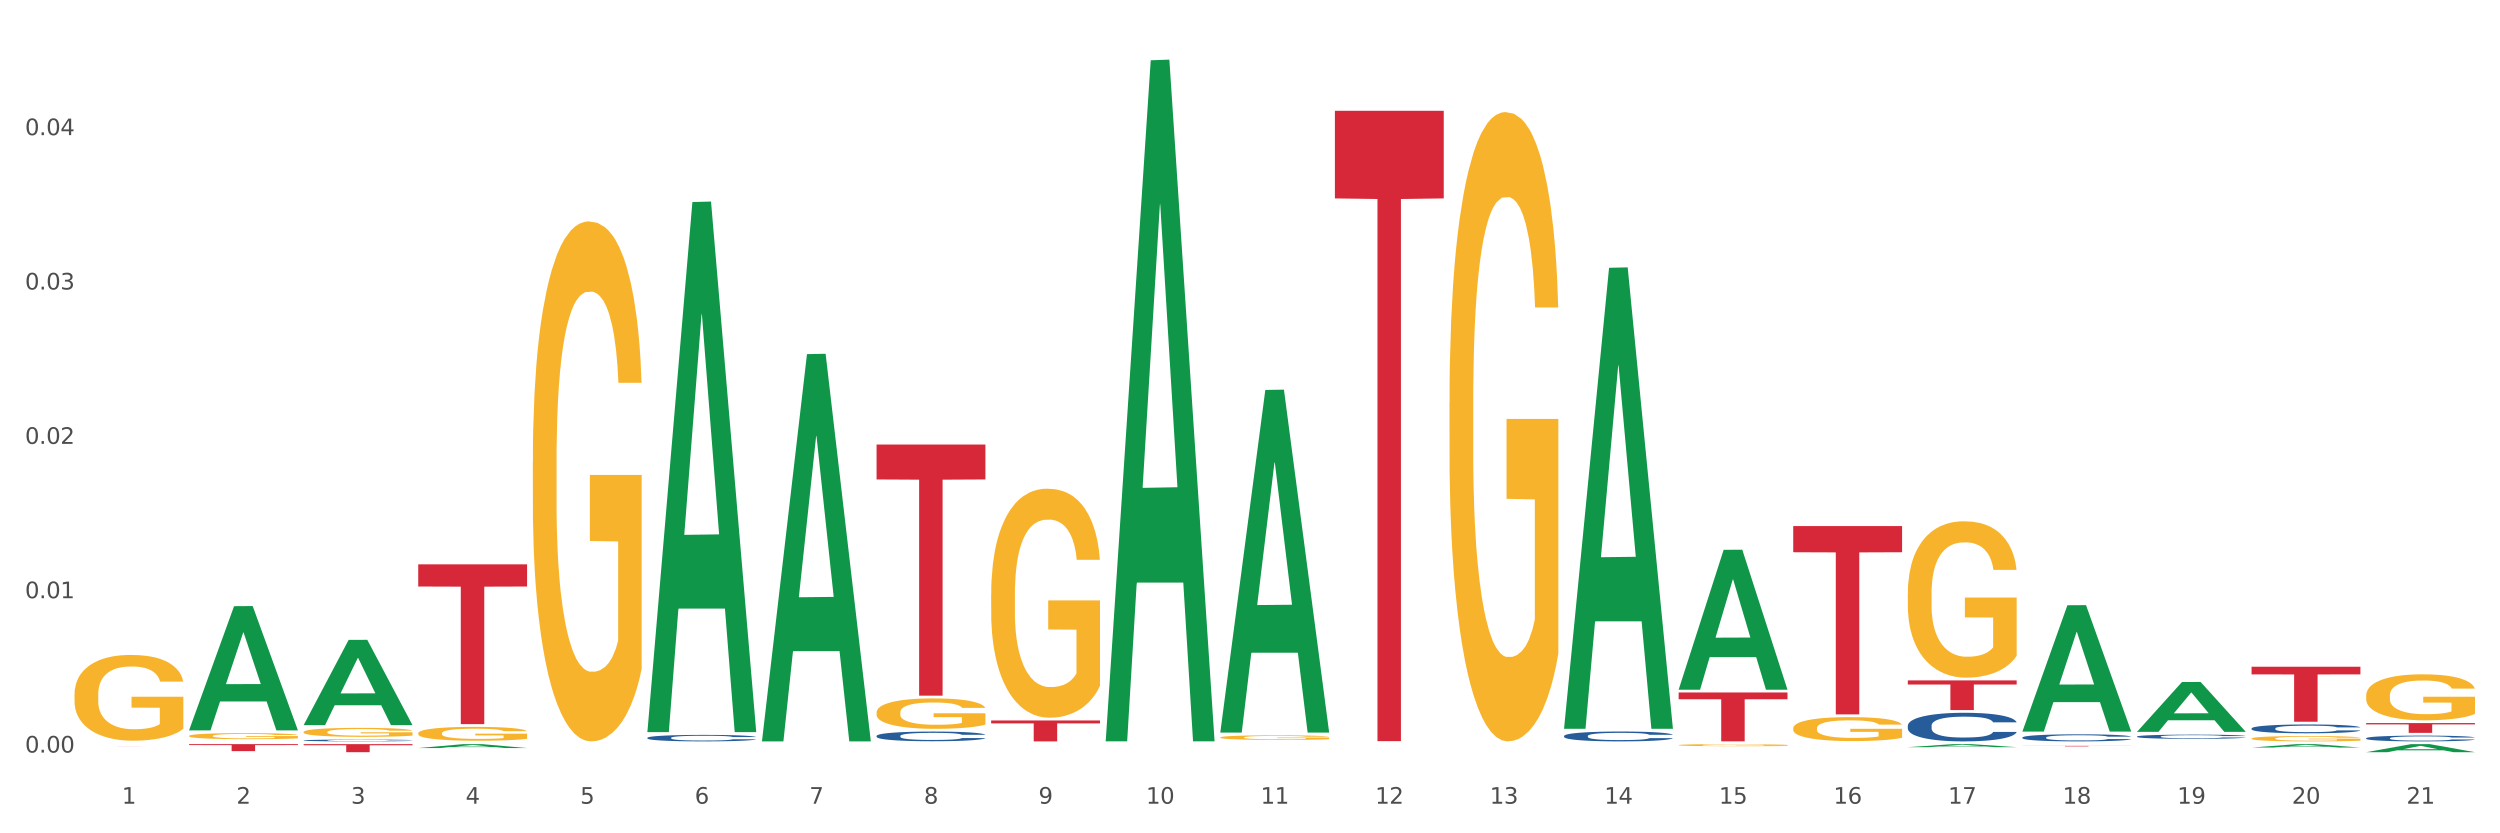
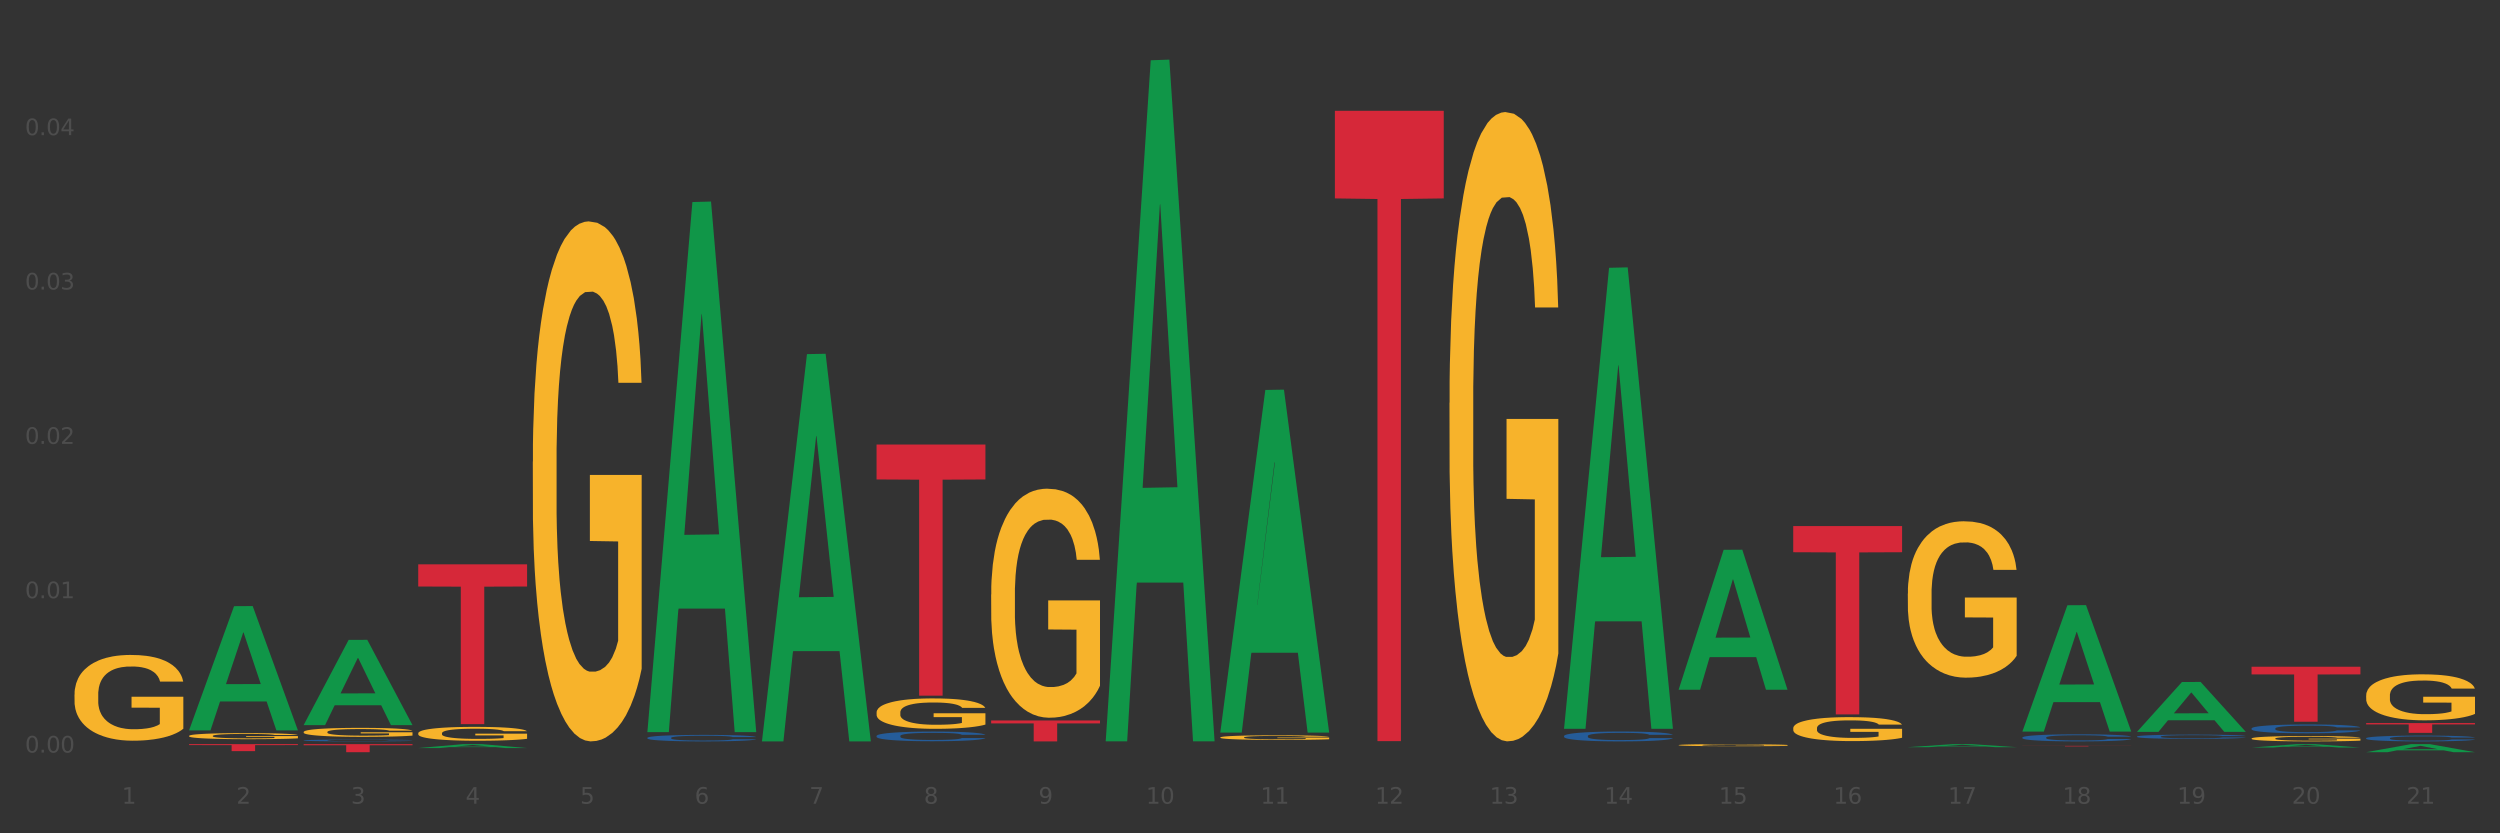
<svg xmlns="http://www.w3.org/2000/svg" xmlns:xlink="http://www.w3.org/1999/xlink" width="1080pt" height="360pt" viewBox="0 0 1080 360" version="1.1">
  <rect x="0" y="0" width="1080" height="360" fill="#333333" stroke="none" />
  <defs>
    <style type="text/css">*{stroke-linejoin: round; stroke-linecap: butt}</style>
  </defs>
  <g id="figure_1">
    <g id="patch_1">
-       <path d="M 0 360  L 1080 360  L 1080 0  L 0 0  z " style="fill: #ffffff; stroke: #ffffff; stroke-linejoin: miter" />
-     </g>
+       </g>
    <g id="axes_1">
      <g id="matplotlib.axis_1">
        <g id="xtick_1">
          <g id="text_1">
            <g style="fill: #4d4d4d" transform="translate(52.633 347.204) scale(0.096 -0.096)">
              <defs>
                <path id="DejaVuSans-31" d="M 794 531  L 1825 531  L 1825 4091  L 703 3866  L 703 4441  L 1819 4666  L 2450 4666  L 2450 531  L 3481 531  L 3481 0  L 794 0  L 794 531  z " transform="scale(0.016)" />
              </defs>
              <use xlink:href="#DejaVuSans-31" />
            </g>
          </g>
        </g>
        <g id="xtick_2">
          <g id="text_2">
            <g style="fill: #4d4d4d" transform="translate(102.133 347.204) scale(0.096 -0.096)">
              <defs>
                <path id="DejaVuSans-32" d="M 1228 531  L 3431 531  L 3431 0  L 469 0  L 469 531  Q 828 903 1448 1529  Q 2069 2156 2228 2338  Q 2531 2678 2651 2914  Q 2772 3150 2772 3378  Q 2772 3750 2511 3984  Q 2250 4219 1831 4219  Q 1534 4219 1204 4116  Q 875 4013 500 3803  L 500 4441  Q 881 4594 1212 4672  Q 1544 4750 1819 4750  Q 2544 4750 2975 4387  Q 3406 4025 3406 3419  Q 3406 3131 3298 2873  Q 3191 2616 2906 2266  Q 2828 2175 2409 1742  Q 1991 1309 1228 531  z " transform="scale(0.016)" />
              </defs>
              <use xlink:href="#DejaVuSans-32" />
            </g>
          </g>
        </g>
        <g id="xtick_3">
          <g id="text_3">
            <g style="fill: #4d4d4d" transform="translate(151.633 347.204) scale(0.096 -0.096)">
              <defs>
                <path id="DejaVuSans-33" d="M 2597 2516  Q 3050 2419 3304 2112  Q 3559 1806 3559 1356  Q 3559 666 3084 287  Q 2609 -91 1734 -91  Q 1441 -91 1130 -33  Q 819 25 488 141  L 488 750  Q 750 597 1062 519  Q 1375 441 1716 441  Q 2309 441 2620 675  Q 2931 909 2931 1356  Q 2931 1769 2642 2001  Q 2353 2234 1838 2234  L 1294 2234  L 1294 2753  L 1863 2753  Q 2328 2753 2575 2939  Q 2822 3125 2822 3475  Q 2822 3834 2567 4026  Q 2313 4219 1838 4219  Q 1578 4219 1281 4162  Q 984 4106 628 3988  L 628 4550  Q 988 4650 1302 4700  Q 1616 4750 1894 4750  Q 2613 4750 3031 4423  Q 3450 4097 3450 3541  Q 3450 3153 3228 2886  Q 3006 2619 2597 2516  z " transform="scale(0.016)" />
              </defs>
              <use xlink:href="#DejaVuSans-33" />
            </g>
          </g>
        </g>
        <g id="xtick_4">
          <g id="text_4">
            <g style="fill: #4d4d4d" transform="translate(201.133 347.204) scale(0.096 -0.096)">
              <defs>
                <path id="DejaVuSans-34" d="M 2419 4116  L 825 1625  L 2419 1625  L 2419 4116  z M 2253 4666  L 3047 4666  L 3047 1625  L 3713 1625  L 3713 1100  L 3047 1100  L 3047 0  L 2419 0  L 2419 1100  L 313 1100  L 313 1709  L 2253 4666  z " transform="scale(0.016)" />
              </defs>
              <use xlink:href="#DejaVuSans-34" />
            </g>
          </g>
        </g>
        <g id="xtick_5">
          <g id="text_5">
            <g style="fill: #4d4d4d" transform="translate(250.633 347.204) scale(0.096 -0.096)">
              <defs>
                <path id="DejaVuSans-35" d="M 691 4666  L 3169 4666  L 3169 4134  L 1269 4134  L 1269 2991  Q 1406 3038 1543 3061  Q 1681 3084 1819 3084  Q 2600 3084 3056 2656  Q 3513 2228 3513 1497  Q 3513 744 3044 326  Q 2575 -91 1722 -91  Q 1428 -91 1123 -41  Q 819 9 494 109  L 494 744  Q 775 591 1075 516  Q 1375 441 1709 441  Q 2250 441 2565 725  Q 2881 1009 2881 1497  Q 2881 1984 2565 2268  Q 2250 2553 1709 2553  Q 1456 2553 1204 2497  Q 953 2441 691 2322  L 691 4666  z " transform="scale(0.016)" />
              </defs>
              <use xlink:href="#DejaVuSans-35" />
            </g>
          </g>
        </g>
        <g id="xtick_6">
          <g id="text_6">
            <g style="fill: #4d4d4d" transform="translate(300.134 347.204) scale(0.096 -0.096)">
              <defs>
                <path id="DejaVuSans-36" d="M 2113 2584  Q 1688 2584 1439 2293  Q 1191 2003 1191 1497  Q 1191 994 1439 701  Q 1688 409 2113 409  Q 2538 409 2786 701  Q 3034 994 3034 1497  Q 3034 2003 2786 2293  Q 2538 2584 2113 2584  z M 3366 4563  L 3366 3988  Q 3128 4100 2886 4159  Q 2644 4219 2406 4219  Q 1781 4219 1451 3797  Q 1122 3375 1075 2522  Q 1259 2794 1537 2939  Q 1816 3084 2150 3084  Q 2853 3084 3261 2657  Q 3669 2231 3669 1497  Q 3669 778 3244 343  Q 2819 -91 2113 -91  Q 1303 -91 875 529  Q 447 1150 447 2328  Q 447 3434 972 4092  Q 1497 4750 2381 4750  Q 2619 4750 2861 4703  Q 3103 4656 3366 4563  z " transform="scale(0.016)" />
              </defs>
              <use xlink:href="#DejaVuSans-36" />
            </g>
          </g>
        </g>
        <g id="xtick_7">
          <g id="text_7">
            <g style="fill: #4d4d4d" transform="translate(349.634 347.204) scale(0.096 -0.096)">
              <defs>
                <path id="DejaVuSans-37" d="M 525 4666  L 3525 4666  L 3525 4397  L 1831 0  L 1172 0  L 2766 4134  L 525 4134  L 525 4666  z " transform="scale(0.016)" />
              </defs>
              <use xlink:href="#DejaVuSans-37" />
            </g>
          </g>
        </g>
        <g id="xtick_8">
          <g id="text_8">
            <g style="fill: #4d4d4d" transform="translate(399.134 347.204) scale(0.096 -0.096)">
              <defs>
                <path id="DejaVuSans-38" d="M 2034 2216  Q 1584 2216 1326 1975  Q 1069 1734 1069 1313  Q 1069 891 1326 650  Q 1584 409 2034 409  Q 2484 409 2743 651  Q 3003 894 3003 1313  Q 3003 1734 2745 1975  Q 2488 2216 2034 2216  z M 1403 2484  Q 997 2584 770 2862  Q 544 3141 544 3541  Q 544 4100 942 4425  Q 1341 4750 2034 4750  Q 2731 4750 3128 4425  Q 3525 4100 3525 3541  Q 3525 3141 3298 2862  Q 3072 2584 2669 2484  Q 3125 2378 3379 2068  Q 3634 1759 3634 1313  Q 3634 634 3220 271  Q 2806 -91 2034 -91  Q 1263 -91 848 271  Q 434 634 434 1313  Q 434 1759 690 2068  Q 947 2378 1403 2484  z M 1172 3481  Q 1172 3119 1398 2916  Q 1625 2713 2034 2713  Q 2441 2713 2670 2916  Q 2900 3119 2900 3481  Q 2900 3844 2670 4047  Q 2441 4250 2034 4250  Q 1625 4250 1398 4047  Q 1172 3844 1172 3481  z " transform="scale(0.016)" />
              </defs>
              <use xlink:href="#DejaVuSans-38" />
            </g>
          </g>
        </g>
        <g id="xtick_9">
          <g id="text_9">
            <g style="fill: #4d4d4d" transform="translate(448.634 347.204) scale(0.096 -0.096)">
              <defs>
                <path id="DejaVuSans-39" d="M 703 97  L 703 672  Q 941 559 1184 500  Q 1428 441 1663 441  Q 2288 441 2617 861  Q 2947 1281 2994 2138  Q 2813 1869 2534 1725  Q 2256 1581 1919 1581  Q 1219 1581 811 2004  Q 403 2428 403 3163  Q 403 3881 828 4315  Q 1253 4750 1959 4750  Q 2769 4750 3195 4129  Q 3622 3509 3622 2328  Q 3622 1225 3098 567  Q 2575 -91 1691 -91  Q 1453 -91 1209 -44  Q 966 3 703 97  z M 1959 2075  Q 2384 2075 2632 2365  Q 2881 2656 2881 3163  Q 2881 3666 2632 3958  Q 2384 4250 1959 4250  Q 1534 4250 1286 3958  Q 1038 3666 1038 3163  Q 1038 2656 1286 2365  Q 1534 2075 1959 2075  z " transform="scale(0.016)" />
              </defs>
              <use xlink:href="#DejaVuSans-39" />
            </g>
          </g>
        </g>
        <g id="xtick_10">
          <g id="text_10">
            <g style="fill: #4d4d4d" transform="translate(495.079 347.204) scale(0.096 -0.096)">
              <defs>
                <path id="DejaVuSans-30" d="M 2034 4250  Q 1547 4250 1301 3770  Q 1056 3291 1056 2328  Q 1056 1369 1301 889  Q 1547 409 2034 409  Q 2525 409 2770 889  Q 3016 1369 3016 2328  Q 3016 3291 2770 3770  Q 2525 4250 2034 4250  z M 2034 4750  Q 2819 4750 3233 4129  Q 3647 3509 3647 2328  Q 3647 1150 3233 529  Q 2819 -91 2034 -91  Q 1250 -91 836 529  Q 422 1150 422 2328  Q 422 3509 836 4129  Q 1250 4750 2034 4750  z " transform="scale(0.016)" />
              </defs>
              <use xlink:href="#DejaVuSans-31" />
              <use xlink:href="#DejaVuSans-30" transform="translate(63.623 0)" />
            </g>
          </g>
        </g>
        <g id="xtick_11">
          <g id="text_11">
            <g style="fill: #4d4d4d" transform="translate(544.58 347.204) scale(0.096 -0.096)">
              <use xlink:href="#DejaVuSans-31" />
              <use xlink:href="#DejaVuSans-31" transform="translate(63.623 0)" />
            </g>
          </g>
        </g>
        <g id="xtick_12">
          <g id="text_12">
            <g style="fill: #4d4d4d" transform="translate(594.08 347.204) scale(0.096 -0.096)">
              <use xlink:href="#DejaVuSans-31" />
              <use xlink:href="#DejaVuSans-32" transform="translate(63.623 0)" />
            </g>
          </g>
        </g>
        <g id="xtick_13">
          <g id="text_13">
            <g style="fill: #4d4d4d" transform="translate(643.58 347.204) scale(0.096 -0.096)">
              <use xlink:href="#DejaVuSans-31" />
              <use xlink:href="#DejaVuSans-33" transform="translate(63.623 0)" />
            </g>
          </g>
        </g>
        <g id="xtick_14">
          <g id="text_14">
            <g style="fill: #4d4d4d" transform="translate(693.08 347.204) scale(0.096 -0.096)">
              <use xlink:href="#DejaVuSans-31" />
              <use xlink:href="#DejaVuSans-34" transform="translate(63.623 0)" />
            </g>
          </g>
        </g>
        <g id="xtick_15">
          <g id="text_15">
            <g style="fill: #4d4d4d" transform="translate(742.58 347.204) scale(0.096 -0.096)">
              <use xlink:href="#DejaVuSans-31" />
              <use xlink:href="#DejaVuSans-35" transform="translate(63.623 0)" />
            </g>
          </g>
        </g>
        <g id="xtick_16">
          <g id="text_16">
            <g style="fill: #4d4d4d" transform="translate(792.08 347.204) scale(0.096 -0.096)">
              <use xlink:href="#DejaVuSans-31" />
              <use xlink:href="#DejaVuSans-36" transform="translate(63.623 0)" />
            </g>
          </g>
        </g>
        <g id="xtick_17">
          <g id="text_17">
            <g style="fill: #4d4d4d" transform="translate(841.58 347.204) scale(0.096 -0.096)">
              <use xlink:href="#DejaVuSans-31" />
              <use xlink:href="#DejaVuSans-37" transform="translate(63.623 0)" />
            </g>
          </g>
        </g>
        <g id="xtick_18">
          <g id="text_18">
            <g style="fill: #4d4d4d" transform="translate(891.08 347.204) scale(0.096 -0.096)">
              <use xlink:href="#DejaVuSans-31" />
              <use xlink:href="#DejaVuSans-38" transform="translate(63.623 0)" />
            </g>
          </g>
        </g>
        <g id="xtick_19">
          <g id="text_19">
            <g style="fill: #4d4d4d" transform="translate(940.58 347.204) scale(0.096 -0.096)">
              <use xlink:href="#DejaVuSans-31" />
              <use xlink:href="#DejaVuSans-39" transform="translate(63.623 0)" />
            </g>
          </g>
        </g>
        <g id="xtick_20">
          <g id="text_20">
            <g style="fill: #4d4d4d" transform="translate(990.08 347.204) scale(0.096 -0.096)">
              <use xlink:href="#DejaVuSans-32" />
              <use xlink:href="#DejaVuSans-30" transform="translate(63.623 0)" />
            </g>
          </g>
        </g>
        <g id="xtick_21">
          <g id="text_21">
            <g style="fill: #4d4d4d" transform="translate(1039.58 347.204) scale(0.096 -0.096)">
              <use xlink:href="#DejaVuSans-32" />
              <use xlink:href="#DejaVuSans-31" transform="translate(63.623 0)" />
            </g>
          </g>
        </g>
        <g id="xtick_22" />
        <g id="xtick_23" />
        <g id="xtick_24" />
        <g id="xtick_25" />
        <g id="xtick_26" />
        <g id="xtick_27" />
        <g id="xtick_28" />
        <g id="xtick_29" />
        <g id="xtick_30" />
        <g id="xtick_31" />
        <g id="xtick_32" />
        <g id="xtick_33" />
        <g id="xtick_34" />
        <g id="xtick_35" />
        <g id="xtick_36" />
        <g id="xtick_37" />
        <g id="xtick_38" />
        <g id="xtick_39" />
        <g id="xtick_40" />
        <g id="xtick_41" />
      </g>
      <g id="matplotlib.axis_2">
        <g id="ytick_1">
          <g id="text_22">
            <g style="fill: #4d4d4d" transform="translate(10.8 325.11) scale(0.096 -0.096)">
              <defs>
                <path id="DejaVuSans-2e" d="M 684 794  L 1344 794  L 1344 0  L 684 0  L 684 794  z " transform="scale(0.016)" />
              </defs>
              <use xlink:href="#DejaVuSans-30" />
              <use xlink:href="#DejaVuSans-2e" transform="translate(63.623 0)" />
              <use xlink:href="#DejaVuSans-30" transform="translate(95.41 0)" />
              <use xlink:href="#DejaVuSans-30" transform="translate(159.033 0)" />
            </g>
          </g>
        </g>
        <g id="ytick_2">
          <g id="text_23">
            <g style="fill: #4d4d4d" transform="translate(10.8 258.43) scale(0.096 -0.096)">
              <use xlink:href="#DejaVuSans-30" />
              <use xlink:href="#DejaVuSans-2e" transform="translate(63.623 0)" />
              <use xlink:href="#DejaVuSans-30" transform="translate(95.41 0)" />
              <use xlink:href="#DejaVuSans-31" transform="translate(159.033 0)" />
            </g>
          </g>
        </g>
        <g id="ytick_3">
          <g id="text_24">
            <g style="fill: #4d4d4d" transform="translate(10.8 191.75) scale(0.096 -0.096)">
              <use xlink:href="#DejaVuSans-30" />
              <use xlink:href="#DejaVuSans-2e" transform="translate(63.623 0)" />
              <use xlink:href="#DejaVuSans-30" transform="translate(95.41 0)" />
              <use xlink:href="#DejaVuSans-32" transform="translate(159.033 0)" />
            </g>
          </g>
        </g>
        <g id="ytick_4">
          <g id="text_25">
            <g style="fill: #4d4d4d" transform="translate(10.8 125.07) scale(0.096 -0.096)">
              <use xlink:href="#DejaVuSans-30" />
              <use xlink:href="#DejaVuSans-2e" transform="translate(63.623 0)" />
              <use xlink:href="#DejaVuSans-30" transform="translate(95.41 0)" />
              <use xlink:href="#DejaVuSans-33" transform="translate(159.033 0)" />
            </g>
          </g>
        </g>
        <g id="ytick_5">
          <g id="text_26">
            <g style="fill: #4d4d4d" transform="translate(10.8 58.39) scale(0.096 -0.096)">
              <use xlink:href="#DejaVuSans-30" />
              <use xlink:href="#DejaVuSans-2e" transform="translate(63.623 0)" />
              <use xlink:href="#DejaVuSans-30" transform="translate(95.41 0)" />
              <use xlink:href="#DejaVuSans-34" transform="translate(159.033 0)" />
            </g>
          </g>
        </g>
        <g id="ytick_6" />
        <g id="ytick_7" />
        <g id="ytick_8" />
        <g id="ytick_9" />
        <g id="ytick_10" />
      </g>
      <g id="PolyCollection_1">
        <path d="M 81.675 315.424  L 81.723 315.374  L 101.115 261.869  L 109.163 261.818  L 128.7 315.525  L 119.392 315.525  L 115.174 303.019  L 95.152 303.019  L 95.007 303.22  L 90.935 315.525  L 81.675 315.525  L 81.675 315.424  L 97.673 295.555  L 112.653 295.505  L 105.236 273.266  L 105.139 273.165  L 105.042 273.316  L 97.625 295.505  L 97.673 295.555  L 81.675 315.424  z " clip-path="url(#p6bd6c75586)" style="fill: #109648" />
-         <path d="M 824.175 293.935  L 871.2 293.935  L 871.2 295.715  L 852.702 295.727  L 852.702 306.744  L 842.562 306.744  L 842.562 295.727  L 824.175 295.715  L 824.175 293.947  L 824.175 293.935  z " clip-path="url(#p6bd6c75586)" style="fill: #d62839" />
        <path d="M 774.675 227.254  L 821.7 227.254  L 821.7 238.562  L 803.202 238.638  L 803.202 308.62  L 793.062 308.62  L 793.062 238.638  L 774.675 238.562  L 774.675 227.331  L 774.675 227.254  z " clip-path="url(#p6bd6c75586)" style="fill: #d62839" />
        <path d="M 230.175 199.441  L 230.231 199.236  L 230.231 191.85  L 230.342 185.49  L 230.897 170.103  L 231.73 157.383  L 232.34 150.613  L 232.951 145.073  L 233.673 139.534  L 234.561 133.79  L 236.171 125.378  L 237.17 121.07  L 238.392 116.556  L 240.613 109.991  L 242.223 106.298  L 243.888 103.221  L 246.609 99.528  L 248.385 97.887  L 250.273 96.656  L 252.549 95.835  L 254.27 95.63  L 258.046 96.246  L 261.266 98.092  L 262.82 99.528  L 264.819 101.99  L 265.874 103.631  L 267.595 106.914  L 269.372 111.222  L 270.593 114.915  L 272.425 121.89  L 273.813 128.866  L 275.09 137.483  L 275.756 143.432  L 276.256 148.972  L 276.7 155.331  L 277.144 165.384  L 267.151 165.384  L 266.762 158.204  L 266.152 151.433  L 265.263 144.868  L 264.486 140.765  L 263.154 135.636  L 261.932 132.354  L 260.655 129.892  L 259.101 127.84  L 257.879 126.814  L 256.158 125.994  L 252.771 126.199  L 250.495 127.84  L 248.941 129.892  L 247.941 131.738  L 247.053 133.79  L 246.054 136.662  L 244.888 140.97  L 244.055 144.868  L 243.222 149.792  L 242.556 154.716  L 241.945 160.46  L 241.445 166.615  L 241.057 172.975  L 240.724 180.771  L 240.446 193.696  L 240.446 221.803  L 240.557 228.163  L 240.835 236.575  L 241.168 242.935  L 241.723 250.525  L 242.223 255.654  L 243.167 263.04  L 244.221 269.195  L 245.054 273.093  L 245.887 276.376  L 247.331 280.889  L 248.941 284.582  L 250.329 286.839  L 252.216 288.89  L 253.493 289.711  L 254.604 290.121  L 257.324 290.121  L 259.267 289.506  L 261.432 288.07  L 263.098 286.223  L 264.486 283.966  L 266.041 280.274  L 267.04 276.786  L 267.04 233.908  L 254.826 233.702  L 254.826 205.185  L 277.2 205.185  L 277.2 288.89  L 276.256 293.199  L 275.201 297.097  L 274.091 300.584  L 272.425 304.893  L 270.427 308.996  L 268.65 311.868  L 266.762 314.33  L 264.542 316.587  L 261.655 318.638  L 259.878 319.459  L 257.657 320.075  L 255.048 320.28  L 252.771 319.869  L 250.551 318.844  L 248.219 316.997  L 245.943 314.33  L 244.221 311.663  L 242.5 308.38  L 240.668 304.072  L 239.225 299.969  L 238.114 296.276  L 236.893 291.557  L 235.56 285.403  L 234.561 279.863  L 233.673 274.119  L 232.729 266.733  L 232.063 260.373  L 231.396 252.372  L 231.008 246.422  L 230.564 237.19  L 230.231 224.265  L 230.175 199.441  z " clip-path="url(#p6bd6c75586)" style="fill: #f7b32b" />
        <path d="M 180.675 316.777  L 180.731 316.772  L 180.731 316.575  L 180.842 316.405  L 181.397 315.995  L 182.23 315.656  L 182.84 315.475  L 183.451 315.327  L 184.173 315.179  L 185.061 315.026  L 186.671 314.802  L 187.67 314.687  L 188.892 314.566  L 191.113 314.391  L 192.723 314.293  L 194.388 314.211  L 197.109 314.112  L 198.885 314.068  L 200.773 314.036  L 203.049 314.014  L 204.77 314.008  L 208.546 314.025  L 211.766 314.074  L 213.32 314.112  L 215.319 314.178  L 216.374 314.222  L 218.095 314.309  L 219.872 314.424  L 221.093 314.523  L 222.925 314.709  L 224.313 314.895  L 225.59 315.125  L 226.256 315.283  L 226.756 315.431  L 227.2 315.601  L 227.644 315.869  L 217.651 315.869  L 217.262 315.677  L 216.652 315.497  L 215.763 315.322  L 214.986 315.212  L 213.654 315.075  L 212.432 314.988  L 211.155 314.922  L 209.601 314.867  L 208.379 314.84  L 206.658 314.818  L 203.271 314.824  L 200.995 314.867  L 199.441 314.922  L 198.441 314.971  L 197.553 315.026  L 196.554 315.103  L 195.388 315.218  L 194.555 315.322  L 193.722 315.453  L 193.056 315.584  L 192.445 315.738  L 191.945 315.902  L 191.557 316.071  L 191.224 316.279  L 190.946 316.624  L 190.946 317.374  L 191.057 317.544  L 191.335 317.768  L 191.668 317.938  L 192.223 318.14  L 192.723 318.277  L 193.667 318.474  L 194.721 318.638  L 195.554 318.742  L 196.387 318.83  L 197.831 318.95  L 199.441 319.049  L 200.829 319.109  L 202.716 319.164  L 203.993 319.186  L 205.104 319.196  L 207.824 319.196  L 209.767 319.18  L 211.932 319.142  L 213.598 319.092  L 214.986 319.032  L 216.541 318.934  L 217.54 318.841  L 217.54 317.697  L 205.326 317.691  L 205.326 316.931  L 227.7 316.931  L 227.7 319.164  L 226.756 319.279  L 225.701 319.383  L 224.591 319.476  L 222.925 319.591  L 220.927 319.7  L 219.15 319.777  L 217.262 319.842  L 215.042 319.902  L 212.155 319.957  L 210.378 319.979  L 208.157 319.996  L 205.548 320.001  L 203.271 319.99  L 201.051 319.963  L 198.719 319.913  L 196.443 319.842  L 194.721 319.771  L 193 319.684  L 191.168 319.569  L 189.725 319.459  L 188.614 319.361  L 187.393 319.235  L 186.06 319.071  L 185.061 318.923  L 184.173 318.77  L 183.229 318.573  L 182.563 318.403  L 181.896 318.189  L 181.508 318.031  L 181.064 317.784  L 180.731 317.44  L 180.675 316.777  z " clip-path="url(#p6bd6c75586)" style="fill: #f7b32b" />
        <path d="M 131.175 316.231  L 131.231 316.228  L 131.231 316.1  L 131.342 315.99  L 131.897 315.725  L 132.73 315.505  L 133.34 315.388  L 133.951 315.292  L 134.673 315.197  L 135.561 315.098  L 137.171 314.952  L 138.17 314.878  L 139.392 314.8  L 141.613 314.687  L 143.223 314.623  L 144.888 314.57  L 147.609 314.506  L 149.385 314.478  L 151.273 314.456  L 153.549 314.442  L 155.27 314.439  L 159.046 314.449  L 162.266 314.481  L 163.82 314.506  L 165.819 314.549  L 166.874 314.577  L 168.595 314.634  L 170.372 314.708  L 171.593 314.772  L 173.425 314.892  L 174.813 315.013  L 176.09 315.161  L 176.756 315.264  L 177.256 315.36  L 177.7 315.47  L 178.144 315.643  L 168.151 315.643  L 167.762 315.519  L 167.152 315.402  L 166.263 315.289  L 165.486 315.218  L 164.154 315.129  L 162.932 315.073  L 161.655 315.03  L 160.101 314.995  L 158.879 314.977  L 157.158 314.963  L 153.771 314.967  L 151.495 314.995  L 149.941 315.03  L 148.941 315.062  L 148.053 315.098  L 147.054 315.147  L 145.888 315.222  L 145.055 315.289  L 144.222 315.374  L 143.556 315.459  L 142.945 315.558  L 142.445 315.664  L 142.057 315.774  L 141.724 315.909  L 141.446 316.132  L 141.446 316.617  L 141.557 316.727  L 141.835 316.872  L 142.168 316.982  L 142.723 317.113  L 143.223 317.202  L 144.167 317.329  L 145.221 317.436  L 146.054 317.503  L 146.887 317.56  L 148.331 317.638  L 149.941 317.701  L 151.329 317.74  L 153.216 317.776  L 154.493 317.79  L 155.604 317.797  L 158.324 317.797  L 160.267 317.786  L 162.432 317.762  L 164.098 317.73  L 165.486 317.691  L 167.041 317.627  L 168.04 317.567  L 168.04 316.826  L 155.826 316.823  L 155.826 316.33  L 178.2 316.33  L 178.2 317.776  L 177.256 317.85  L 176.201 317.917  L 175.091 317.978  L 173.425 318.052  L 171.427 318.123  L 169.65 318.173  L 167.762 318.215  L 165.542 318.254  L 162.655 318.289  L 160.878 318.304  L 158.657 318.314  L 156.048 318.318  L 153.771 318.311  L 151.551 318.293  L 149.219 318.261  L 146.943 318.215  L 145.221 318.169  L 143.5 318.112  L 141.668 318.038  L 140.225 317.967  L 139.114 317.903  L 137.893 317.822  L 136.56 317.716  L 135.561 317.62  L 134.673 317.521  L 133.729 317.393  L 133.063 317.283  L 132.396 317.145  L 132.008 317.042  L 131.564 316.883  L 131.231 316.66  L 131.175 316.231  z " clip-path="url(#p6bd6c75586)" style="fill: #f7b32b" />
        <path d="M 81.675 317.918  L 81.731 317.916  L 81.731 317.829  L 81.842 317.755  L 82.397 317.576  L 83.23 317.428  L 83.84 317.349  L 84.451 317.284  L 85.173 317.22  L 86.061 317.153  L 87.671 317.055  L 88.67 317.004  L 89.892 316.952  L 92.113 316.875  L 93.723 316.832  L 95.388 316.796  L 98.109 316.753  L 99.885 316.734  L 101.773 316.72  L 104.049 316.71  L 105.77 316.708  L 109.546 316.715  L 112.766 316.737  L 114.32 316.753  L 116.319 316.782  L 117.374 316.801  L 119.095 316.839  L 120.872 316.89  L 122.093 316.933  L 123.925 317.014  L 125.313 317.095  L 126.59 317.196  L 127.256 317.265  L 127.756 317.33  L 128.2 317.404  L 128.644 317.521  L 118.651 317.521  L 118.262 317.437  L 117.652 317.358  L 116.763 317.282  L 115.986 317.234  L 114.654 317.174  L 113.432 317.136  L 112.155 317.107  L 110.601 317.083  L 109.379 317.071  L 107.658 317.062  L 104.271 317.064  L 101.995 317.083  L 100.441 317.107  L 99.441 317.129  L 98.553 317.153  L 97.554 317.186  L 96.388 317.236  L 95.555 317.282  L 94.722 317.339  L 94.056 317.397  L 93.445 317.464  L 92.945 317.535  L 92.557 317.609  L 92.224 317.7  L 91.946 317.851  L 91.946 318.179  L 92.057 318.253  L 92.335 318.351  L 92.668 318.425  L 93.223 318.513  L 93.723 318.573  L 94.667 318.659  L 95.721 318.731  L 96.554 318.776  L 97.387 318.815  L 98.831 318.867  L 100.441 318.91  L 101.829 318.937  L 103.716 318.961  L 104.993 318.97  L 106.104 318.975  L 108.824 318.975  L 110.767 318.968  L 112.932 318.951  L 114.598 318.93  L 115.986 318.903  L 117.541 318.86  L 118.54 318.82  L 118.54 318.32  L 106.326 318.317  L 106.326 317.985  L 128.7 317.985  L 128.7 318.961  L 127.756 319.011  L 126.701 319.056  L 125.591 319.097  L 123.925 319.147  L 121.927 319.195  L 120.15 319.228  L 118.262 319.257  L 116.042 319.283  L 113.155 319.307  L 111.378 319.317  L 109.157 319.324  L 106.548 319.326  L 104.271 319.322  L 102.051 319.31  L 99.719 319.288  L 97.443 319.257  L 95.721 319.226  L 94 319.188  L 92.168 319.138  L 90.725 319.09  L 89.614 319.047  L 88.393 318.992  L 87.06 318.92  L 86.061 318.855  L 85.173 318.788  L 84.229 318.702  L 83.563 318.628  L 82.896 318.535  L 82.508 318.466  L 82.064 318.358  L 81.731 318.207  L 81.675 317.918  z " clip-path="url(#p6bd6c75586)" style="fill: #f7b32b" />
        <path d="M 32.175 300.055  L 32.231 300.021  L 32.231 298.803  L 32.342 297.754  L 32.897 295.216  L 33.73 293.119  L 34.34 292.002  L 34.951 291.088  L 35.673 290.175  L 36.561 289.227  L 38.171 287.84  L 39.17 287.129  L 40.392 286.385  L 42.613 285.302  L 44.223 284.693  L 45.888 284.186  L 48.609 283.576  L 50.385 283.306  L 52.273 283.103  L 54.549 282.967  L 56.27 282.934  L 60.046 283.035  L 63.266 283.34  L 64.82 283.576  L 66.819 283.983  L 67.874 284.253  L 69.595 284.795  L 71.372 285.505  L 72.593 286.114  L 74.425 287.265  L 75.813 288.415  L 77.09 289.836  L 77.756 290.818  L 78.256 291.731  L 78.7 292.78  L 79.144 294.438  L 69.151 294.438  L 68.762 293.254  L 68.152 292.137  L 67.263 291.054  L 66.486 290.378  L 65.154 289.532  L 63.932 288.99  L 62.655 288.584  L 61.101 288.246  L 59.879 288.077  L 58.158 287.941  L 54.771 287.975  L 52.495 288.246  L 50.941 288.584  L 49.941 288.889  L 49.053 289.227  L 48.054 289.701  L 46.888 290.412  L 46.055 291.054  L 45.222 291.867  L 44.556 292.679  L 43.945 293.626  L 43.445 294.641  L 43.057 295.69  L 42.724 296.976  L 42.446 299.108  L 42.446 303.743  L 42.557 304.792  L 42.835 306.18  L 43.168 307.229  L 43.723 308.481  L 44.223 309.327  L 45.167 310.545  L 46.221 311.56  L 47.054 312.203  L 47.887 312.744  L 49.331 313.488  L 50.941 314.098  L 52.329 314.47  L 54.216 314.808  L 55.493 314.943  L 56.604 315.011  L 59.324 315.011  L 61.267 314.91  L 63.432 314.673  L 65.098 314.368  L 66.486 313.996  L 68.041 313.387  L 69.04 312.812  L 69.04 305.74  L 56.826 305.706  L 56.826 301.003  L 79.2 301.003  L 79.2 314.808  L 78.256 315.519  L 77.201 316.162  L 76.091 316.737  L 74.425 317.447  L 72.427 318.124  L 70.65 318.598  L 68.762 319.004  L 66.542 319.376  L 63.655 319.715  L 61.878 319.85  L 59.657 319.951  L 57.048 319.985  L 54.771 319.918  L 52.551 319.748  L 50.219 319.444  L 47.943 319.004  L 46.221 318.564  L 44.5 318.023  L 42.668 317.312  L 41.225 316.635  L 40.114 316.026  L 38.893 315.248  L 37.56 314.233  L 36.561 313.319  L 35.673 312.372  L 34.729 311.154  L 34.063 310.105  L 33.396 308.785  L 33.008 307.804  L 32.564 306.281  L 32.231 304.149  L 32.175 300.055  z " clip-path="url(#p6bd6c75586)" style="fill: #f7b32b" />
        <path d="M 428.175 256.836  L 428.231 256.746  L 428.231 253.493  L 428.342 250.692  L 428.897 243.914  L 429.73 238.311  L 430.34 235.329  L 430.951 232.89  L 431.673 230.45  L 432.561 227.919  L 434.171 224.214  L 435.17 222.317  L 436.392 220.329  L 438.613 217.437  L 440.223 215.811  L 441.888 214.455  L 444.609 212.828  L 446.385 212.106  L 448.273 211.563  L 450.549 211.202  L 452.27 211.112  L 456.046 211.383  L 459.266 212.196  L 460.82 212.828  L 462.819 213.913  L 463.874 214.636  L 465.595 216.082  L 467.372 217.979  L 468.593 219.606  L 470.425 222.678  L 471.813 225.751  L 473.09 229.546  L 473.756 232.167  L 474.256 234.606  L 474.7 237.408  L 475.144 241.836  L 465.151 241.836  L 464.762 238.673  L 464.152 235.691  L 463.263 232.799  L 462.486 230.992  L 461.154 228.733  L 459.932 227.287  L 458.655 226.203  L 457.101 225.299  L 455.879 224.847  L 454.158 224.486  L 450.771 224.576  L 448.495 225.299  L 446.941 226.203  L 445.941 227.016  L 445.053 227.919  L 444.054 229.185  L 442.888 231.082  L 442.055 232.799  L 441.222 234.968  L 440.556 237.137  L 439.945 239.667  L 439.445 242.378  L 439.057 245.179  L 438.724 248.613  L 438.446 254.306  L 438.446 266.686  L 438.557 269.487  L 438.835 273.192  L 439.168 275.994  L 439.723 279.337  L 440.223 281.596  L 441.167 284.85  L 442.221 287.561  L 443.054 289.277  L 443.887 290.723  L 445.331 292.711  L 446.941 294.338  L 448.329 295.332  L 450.216 296.236  L 451.493 296.597  L 452.604 296.778  L 455.324 296.778  L 457.267 296.507  L 459.432 295.874  L 461.098 295.061  L 462.486 294.067  L 464.041 292.44  L 465.04 290.904  L 465.04 272.018  L 452.826 271.927  L 452.826 259.367  L 475.2 259.367  L 475.2 296.236  L 474.256 298.133  L 473.201 299.85  L 472.091 301.386  L 470.425 303.284  L 468.427 305.091  L 466.65 306.356  L 464.762 307.441  L 462.542 308.435  L 459.655 309.339  L 457.878 309.7  L 455.657 309.971  L 453.048 310.061  L 450.771 309.881  L 448.551 309.429  L 446.219 308.616  L 443.943 307.441  L 442.221 306.266  L 440.5 304.82  L 438.668 302.923  L 437.225 301.115  L 436.114 299.489  L 434.893 297.41  L 433.56 294.699  L 432.561 292.26  L 431.673 289.729  L 430.729 286.476  L 430.063 283.675  L 429.396 280.151  L 429.008 277.53  L 428.564 273.464  L 428.231 267.771  L 428.175 256.836  z " clip-path="url(#p6bd6c75586)" style="fill: #f7b32b" />
        <path d="M 378.675 307.785  L 378.731 307.773  L 378.731 307.341  L 378.842 306.969  L 379.397 306.069  L 380.23 305.325  L 380.84 304.929  L 381.451 304.605  L 382.173 304.282  L 383.061 303.946  L 384.671 303.454  L 385.67 303.202  L 386.892 302.938  L 389.113 302.554  L 390.723 302.338  L 392.388 302.158  L 395.109 301.942  L 396.885 301.846  L 398.773 301.774  L 401.049 301.726  L 402.77 301.714  L 406.546 301.75  L 409.766 301.858  L 411.32 301.942  L 413.319 302.086  L 414.374 302.182  L 416.095 302.374  L 417.872 302.626  L 419.093 302.842  L 420.925 303.25  L 422.313 303.658  L 423.59 304.162  L 424.256 304.51  L 424.756 304.833  L 425.2 305.205  L 425.644 305.793  L 415.651 305.793  L 415.262 305.373  L 414.652 304.977  L 413.763 304.593  L 412.986 304.354  L 411.654 304.054  L 410.432 303.862  L 409.155 303.718  L 407.601 303.598  L 406.379 303.538  L 404.658 303.49  L 401.271 303.502  L 398.995 303.598  L 397.441 303.718  L 396.441 303.826  L 395.553 303.946  L 394.554 304.114  L 393.388 304.366  L 392.555 304.593  L 391.722 304.881  L 391.056 305.169  L 390.445 305.505  L 389.945 305.865  L 389.557 306.237  L 389.224 306.693  L 388.946 307.449  L 388.946 309.093  L 389.057 309.465  L 389.335 309.957  L 389.668 310.329  L 390.223 310.773  L 390.723 311.073  L 391.667 311.505  L 392.721 311.865  L 393.554 312.093  L 394.387 312.285  L 395.831 312.549  L 397.441 312.765  L 398.829 312.897  L 400.716 313.017  L 401.993 313.065  L 403.104 313.089  L 405.824 313.089  L 407.767 313.053  L 409.932 312.969  L 411.598 312.861  L 412.986 312.729  L 414.541 312.513  L 415.54 312.309  L 415.54 309.801  L 403.326 309.789  L 403.326 308.121  L 425.7 308.121  L 425.7 313.017  L 424.756 313.269  L 423.701 313.497  L 422.591 313.701  L 420.925 313.952  L 418.927 314.192  L 417.15 314.36  L 415.262 314.504  L 413.042 314.636  L 410.155 314.756  L 408.378 314.804  L 406.157 314.84  L 403.548 314.852  L 401.271 314.828  L 399.051 314.768  L 396.719 314.66  L 394.443 314.504  L 392.721 314.348  L 391 314.156  L 389.168 313.904  L 387.725 313.665  L 386.614 313.449  L 385.393 313.173  L 384.06 312.813  L 383.061 312.489  L 382.173 312.153  L 381.229 311.721  L 380.563 311.349  L 379.896 310.881  L 379.508 310.533  L 379.064 309.993  L 378.731 309.237  L 378.675 307.785  z " clip-path="url(#p6bd6c75586)" style="fill: #f7b32b" />
        <path d="M 527.175 318.572  L 527.231 318.571  L 527.231 318.505  L 527.342 318.449  L 527.897 318.313  L 528.73 318.201  L 529.34 318.141  L 529.951 318.092  L 530.673 318.043  L 531.561 317.993  L 533.171 317.918  L 534.17 317.88  L 535.392 317.84  L 537.613 317.782  L 539.223 317.75  L 540.888 317.723  L 543.609 317.69  L 545.385 317.676  L 547.273 317.665  L 549.549 317.657  L 551.27 317.656  L 555.046 317.661  L 558.266 317.677  L 559.82 317.69  L 561.819 317.712  L 562.874 317.726  L 564.595 317.755  L 566.372 317.793  L 567.593 317.826  L 569.425 317.887  L 570.813 317.949  L 572.09 318.025  L 572.756 318.078  L 573.256 318.127  L 573.7 318.183  L 574.144 318.272  L 564.151 318.272  L 563.762 318.208  L 563.152 318.148  L 562.263 318.09  L 561.486 318.054  L 560.154 318.009  L 558.932 317.98  L 557.655 317.958  L 556.101 317.94  L 554.879 317.931  L 553.158 317.924  L 549.771 317.926  L 547.495 317.94  L 545.941 317.958  L 544.941 317.974  L 544.053 317.993  L 543.054 318.018  L 541.888 318.056  L 541.055 318.09  L 540.222 318.134  L 539.556 318.177  L 538.945 318.228  L 538.445 318.282  L 538.057 318.339  L 537.724 318.407  L 537.446 318.522  L 537.446 318.77  L 537.557 318.826  L 537.835 318.9  L 538.168 318.956  L 538.723 319.024  L 539.223 319.069  L 540.167 319.134  L 541.221 319.188  L 542.054 319.223  L 542.887 319.252  L 544.331 319.292  L 545.941 319.324  L 547.329 319.344  L 549.216 319.362  L 550.493 319.37  L 551.604 319.373  L 554.324 319.373  L 556.267 319.368  L 558.432 319.355  L 560.098 319.339  L 561.486 319.319  L 563.041 319.286  L 564.04 319.255  L 564.04 318.877  L 551.826 318.875  L 551.826 318.623  L 574.2 318.623  L 574.2 319.362  L 573.256 319.4  L 572.201 319.435  L 571.091 319.466  L 569.425 319.504  L 567.427 319.54  L 565.65 319.565  L 563.762 319.587  L 561.542 319.607  L 558.655 319.625  L 556.878 319.632  L 554.657 319.638  L 552.048 319.64  L 549.771 319.636  L 547.551 319.627  L 545.219 319.611  L 542.943 319.587  L 541.221 319.563  L 539.5 319.534  L 537.668 319.496  L 536.225 319.46  L 535.114 319.428  L 533.893 319.386  L 532.56 319.332  L 531.561 319.283  L 530.673 319.232  L 529.729 319.167  L 529.063 319.111  L 528.396 319.04  L 528.008 318.987  L 527.564 318.906  L 527.231 318.792  L 527.175 318.572  z " clip-path="url(#p6bd6c75586)" style="fill: #f7b32b" />
        <path d="M 972.675 319.038  L 972.731 319.036  L 972.731 318.96  L 972.842 318.894  L 973.397 318.736  L 974.23 318.605  L 974.84 318.536  L 975.451 318.479  L 976.173 318.422  L 977.061 318.363  L 978.671 318.277  L 979.67 318.232  L 980.892 318.186  L 983.113 318.118  L 984.723 318.08  L 986.388 318.049  L 989.109 318.011  L 990.885 317.994  L 992.773 317.981  L 995.049 317.973  L 996.77 317.971  L 1000.546 317.977  L 1003.766 317.996  L 1005.32 318.011  L 1007.319 318.036  L 1008.374 318.053  L 1010.095 318.087  L 1011.872 318.131  L 1013.093 318.169  L 1014.925 318.241  L 1016.313 318.312  L 1017.59 318.401  L 1018.256 318.462  L 1018.756 318.519  L 1019.2 318.584  L 1019.644 318.688  L 1009.651 318.688  L 1009.262 318.614  L 1008.652 318.544  L 1007.763 318.477  L 1006.986 318.435  L 1005.654 318.382  L 1004.432 318.348  L 1003.155 318.323  L 1001.601 318.302  L 1000.379 318.291  L 998.658 318.283  L 995.271 318.285  L 992.995 318.302  L 991.441 318.323  L 990.441 318.342  L 989.553 318.363  L 988.554 318.393  L 987.388 318.437  L 986.555 318.477  L 985.722 318.527  L 985.056 318.578  L 984.445 318.637  L 983.945 318.7  L 983.557 318.766  L 983.224 318.846  L 982.946 318.979  L 982.946 319.268  L 983.057 319.333  L 983.335 319.419  L 983.668 319.485  L 984.223 319.563  L 984.723 319.615  L 985.667 319.691  L 986.721 319.755  L 987.554 319.795  L 988.387 319.828  L 989.831 319.875  L 991.441 319.913  L 992.829 319.936  L 994.716 319.957  L 995.993 319.966  L 997.104 319.97  L 999.824 319.97  L 1001.767 319.963  L 1003.932 319.949  L 1005.598 319.93  L 1006.986 319.906  L 1008.541 319.869  L 1009.54 319.833  L 1009.54 319.392  L 997.326 319.39  L 997.326 319.097  L 1019.7 319.097  L 1019.7 319.957  L 1018.756 320.001  L 1017.701 320.041  L 1016.591 320.077  L 1014.925 320.122  L 1012.927 320.164  L 1011.15 320.193  L 1009.262 320.219  L 1007.042 320.242  L 1004.155 320.263  L 1002.378 320.271  L 1000.157 320.278  L 997.548 320.28  L 995.271 320.275  L 993.051 320.265  L 990.719 320.246  L 988.443 320.219  L 986.721 320.191  L 985 320.157  L 983.168 320.113  L 981.725 320.071  L 980.614 320.033  L 979.393 319.984  L 978.06 319.921  L 977.061 319.864  L 976.173 319.805  L 975.229 319.729  L 974.563 319.664  L 973.896 319.582  L 973.508 319.521  L 973.064 319.426  L 972.731 319.293  L 972.675 319.038  z " clip-path="url(#p6bd6c75586)" style="fill: #f7b32b" />
        <path d="M 824.175 256.411  L 824.231 256.349  L 824.231 254.128  L 824.342 252.215  L 824.897 247.588  L 825.73 243.762  L 826.34 241.726  L 826.951 240.06  L 827.673 238.394  L 828.561 236.667  L 830.171 234.137  L 831.17 232.841  L 832.392 231.484  L 834.613 229.51  L 836.223 228.399  L 837.888 227.474  L 840.609 226.363  L 842.385 225.869  L 844.273 225.499  L 846.549 225.252  L 848.27 225.191  L 852.046 225.376  L 855.266 225.931  L 856.82 226.363  L 858.819 227.103  L 859.874 227.597  L 861.595 228.584  L 863.372 229.88  L 864.593 230.99  L 866.425 233.088  L 867.813 235.186  L 869.09 237.777  L 869.756 239.567  L 870.256 241.233  L 870.7 243.145  L 871.144 246.169  L 861.151 246.169  L 860.762 244.009  L 860.152 241.973  L 859.263 239.999  L 858.486 238.765  L 857.154 237.222  L 855.932 236.235  L 854.655 235.495  L 853.101 234.878  L 851.879 234.569  L 850.158 234.322  L 846.771 234.384  L 844.495 234.878  L 842.941 235.495  L 841.941 236.05  L 841.053 236.667  L 840.054 237.531  L 838.888 238.826  L 838.055 239.999  L 837.222 241.479  L 836.556 242.96  L 835.945 244.688  L 835.445 246.539  L 835.057 248.452  L 834.724 250.796  L 834.446 254.683  L 834.446 263.136  L 834.557 265.049  L 834.835 267.578  L 835.168 269.491  L 835.723 271.774  L 836.223 273.317  L 837.167 275.538  L 838.221 277.389  L 839.054 278.561  L 839.887 279.548  L 841.331 280.906  L 842.941 282.016  L 844.329 282.695  L 846.216 283.312  L 847.493 283.559  L 848.604 283.682  L 851.324 283.682  L 853.267 283.497  L 855.432 283.065  L 857.098 282.51  L 858.486 281.831  L 860.041 280.721  L 861.04 279.672  L 861.04 266.776  L 848.826 266.715  L 848.826 258.138  L 871.2 258.138  L 871.2 283.312  L 870.256 284.608  L 869.201 285.78  L 868.091 286.829  L 866.425 288.125  L 864.427 289.359  L 862.65 290.222  L 860.762 290.963  L 858.542 291.641  L 855.655 292.258  L 853.878 292.505  L 851.657 292.69  L 849.048 292.752  L 846.771 292.629  L 844.551 292.32  L 842.219 291.765  L 839.943 290.963  L 838.221 290.161  L 836.5 289.173  L 834.668 287.878  L 833.225 286.644  L 832.114 285.533  L 830.893 284.114  L 829.56 282.263  L 828.561 280.597  L 827.673 278.87  L 826.729 276.648  L 826.063 274.736  L 825.396 272.329  L 825.008 270.54  L 824.564 267.764  L 824.231 263.876  L 824.175 256.411  z " clip-path="url(#p6bd6c75586)" style="fill: #f7b32b" />
        <path d="M 774.675 314.586  L 774.731 314.576  L 774.731 314.236  L 774.842 313.943  L 775.397 313.234  L 776.23 312.648  L 776.84 312.336  L 777.451 312.081  L 778.173 311.826  L 779.061 311.561  L 780.671 311.174  L 781.67 310.975  L 782.892 310.767  L 785.113 310.465  L 786.723 310.295  L 788.388 310.153  L 791.109 309.983  L 792.885 309.907  L 794.773 309.85  L 797.049 309.813  L 798.77 309.803  L 802.546 309.831  L 805.766 309.917  L 807.32 309.983  L 809.319 310.096  L 810.374 310.172  L 812.095 310.323  L 813.872 310.521  L 815.093 310.692  L 816.925 311.013  L 818.313 311.334  L 819.59 311.731  L 820.256 312.005  L 820.756 312.26  L 821.2 312.553  L 821.644 313.017  L 811.651 313.017  L 811.262 312.686  L 810.652 312.374  L 809.763 312.071  L 808.986 311.882  L 807.654 311.646  L 806.432 311.495  L 805.155 311.382  L 803.601 311.287  L 802.379 311.24  L 800.658 311.202  L 797.271 311.211  L 794.995 311.287  L 793.441 311.382  L 792.441 311.467  L 791.553 311.561  L 790.554 311.693  L 789.388 311.892  L 788.555 312.071  L 787.722 312.298  L 787.056 312.525  L 786.445 312.79  L 785.945 313.073  L 785.557 313.366  L 785.224 313.725  L 784.946 314.321  L 784.946 315.616  L 785.057 315.909  L 785.335 316.296  L 785.668 316.589  L 786.223 316.939  L 786.723 317.175  L 787.667 317.515  L 788.721 317.799  L 789.554 317.979  L 790.387 318.13  L 791.831 318.338  L 793.441 318.508  L 794.829 318.612  L 796.716 318.706  L 797.993 318.744  L 799.104 318.763  L 801.824 318.763  L 803.767 318.735  L 805.932 318.669  L 807.598 318.583  L 808.986 318.479  L 810.541 318.309  L 811.54 318.149  L 811.54 316.173  L 799.326 316.164  L 799.326 314.85  L 821.7 314.85  L 821.7 318.706  L 820.756 318.905  L 819.701 319.084  L 818.591 319.245  L 816.925 319.444  L 814.927 319.633  L 813.15 319.765  L 811.262 319.878  L 809.042 319.982  L 806.155 320.077  L 804.378 320.115  L 802.157 320.143  L 799.548 320.152  L 797.271 320.133  L 795.051 320.086  L 792.719 320.001  L 790.443 319.878  L 788.721 319.755  L 787 319.604  L 785.168 319.406  L 783.725 319.217  L 782.614 319.047  L 781.393 318.829  L 780.06 318.546  L 779.061 318.29  L 778.173 318.026  L 777.229 317.686  L 776.563 317.393  L 775.896 317.024  L 775.508 316.75  L 775.064 316.325  L 774.731 315.729  L 774.675 314.586  z " clip-path="url(#p6bd6c75586)" style="fill: #f7b32b" />
        <path d="M 725.175 321.879  L 725.231 321.878  L 725.231 321.848  L 725.342 321.823  L 725.897 321.761  L 726.73 321.71  L 727.34 321.683  L 727.951 321.661  L 728.673 321.638  L 729.561 321.615  L 731.171 321.582  L 732.17 321.564  L 733.392 321.546  L 735.613 321.52  L 737.223 321.505  L 738.888 321.493  L 741.609 321.478  L 743.385 321.472  L 745.273 321.467  L 747.549 321.463  L 749.27 321.462  L 753.046 321.465  L 756.266 321.472  L 757.82 321.478  L 759.819 321.488  L 760.874 321.495  L 762.595 321.508  L 764.372 321.525  L 765.593 321.54  L 767.425 321.568  L 768.813 321.596  L 770.09 321.63  L 770.756 321.654  L 771.256 321.676  L 771.7 321.702  L 772.144 321.742  L 762.151 321.742  L 761.762 321.713  L 761.152 321.686  L 760.263 321.66  L 759.486 321.643  L 758.154 321.623  L 756.932 321.61  L 755.655 321.6  L 754.101 321.592  L 752.879 321.588  L 751.158 321.584  L 747.771 321.585  L 745.495 321.592  L 743.941 321.6  L 742.941 321.607  L 742.053 321.615  L 741.054 321.627  L 739.888 321.644  L 739.055 321.66  L 738.222 321.68  L 737.556 321.699  L 736.945 321.722  L 736.445 321.747  L 736.057 321.773  L 735.724 321.804  L 735.446 321.856  L 735.446 321.968  L 735.557 321.994  L 735.835 322.027  L 736.168 322.053  L 736.723 322.083  L 737.223 322.104  L 738.167 322.134  L 739.221 322.158  L 740.054 322.174  L 740.887 322.187  L 742.331 322.205  L 743.941 322.22  L 745.329 322.229  L 747.216 322.237  L 748.493 322.24  L 749.604 322.242  L 752.324 322.242  L 754.267 322.24  L 756.432 322.234  L 758.098 322.227  L 759.486 322.217  L 761.041 322.203  L 762.04 322.189  L 762.04 322.017  L 749.826 322.016  L 749.826 321.902  L 772.2 321.902  L 772.2 322.237  L 771.256 322.254  L 770.201 322.27  L 769.091 322.284  L 767.425 322.301  L 765.427 322.318  L 763.65 322.329  L 761.762 322.339  L 759.542 322.348  L 756.655 322.356  L 754.878 322.36  L 752.657 322.362  L 750.048 322.363  L 747.771 322.361  L 745.551 322.357  L 743.219 322.35  L 740.943 322.339  L 739.221 322.328  L 737.5 322.315  L 735.668 322.298  L 734.225 322.282  L 733.114 322.267  L 731.893 322.248  L 730.56 322.223  L 729.561 322.201  L 728.673 322.178  L 727.729 322.148  L 727.063 322.123  L 726.396 322.091  L 726.008 322.067  L 725.564 322.03  L 725.231 321.978  L 725.175 321.879  z " clip-path="url(#p6bd6c75586)" style="fill: #f7b32b" />
        <path d="M 626.175 174.031  L 626.231 173.783  L 626.231 164.844  L 626.342 157.148  L 626.897 138.526  L 627.73 123.133  L 628.34 114.94  L 628.951 108.236  L 629.673 101.532  L 630.561 94.58  L 632.171 84.401  L 633.17 79.187  L 634.392 73.725  L 636.613 65.78  L 638.223 61.311  L 639.888 57.586  L 642.609 53.117  L 644.385 51.131  L 646.273 49.641  L 648.549 48.648  L 650.27 48.4  L 654.046 49.145  L 657.266 51.379  L 658.82 53.117  L 660.819 56.097  L 661.874 58.083  L 663.595 62.055  L 665.372 67.269  L 666.593 71.738  L 668.425 80.18  L 669.813 88.622  L 671.09 99.049  L 671.756 106.25  L 672.256 112.953  L 672.7 120.65  L 673.144 132.816  L 663.151 132.816  L 662.762 124.126  L 662.152 115.933  L 661.263 107.988  L 660.486 103.022  L 659.154 96.815  L 657.932 92.842  L 656.655 89.863  L 655.101 87.38  L 653.879 86.139  L 652.158 85.146  L 648.771 85.394  L 646.495 87.38  L 644.941 89.863  L 643.941 92.098  L 643.053 94.58  L 642.054 98.056  L 640.888 103.27  L 640.055 107.988  L 639.222 113.946  L 638.556 119.905  L 637.945 126.857  L 637.445 134.306  L 637.057 142.002  L 636.724 151.437  L 636.446 167.079  L 636.446 201.094  L 636.557 208.79  L 636.835 218.97  L 637.168 226.667  L 637.723 235.853  L 638.223 242.06  L 639.167 250.999  L 640.221 258.447  L 641.054 263.164  L 641.887 267.137  L 643.331 272.599  L 644.941 277.068  L 646.329 279.799  L 648.216 282.282  L 649.493 283.275  L 650.604 283.772  L 653.324 283.772  L 655.267 283.027  L 657.432 281.289  L 659.098 279.055  L 660.486 276.323  L 662.041 271.854  L 663.04 267.634  L 663.04 215.742  L 650.826 215.494  L 650.826 180.983  L 673.2 180.983  L 673.2 282.282  L 672.256 287.496  L 671.201 292.214  L 670.091 296.434  L 668.425 301.648  L 666.427 306.614  L 664.65 310.09  L 662.762 313.069  L 660.542 315.8  L 657.655 318.283  L 655.878 319.276  L 653.657 320.021  L 651.048 320.269  L 648.771 319.773  L 646.551 318.531  L 644.219 316.297  L 641.943 313.069  L 640.221 309.842  L 638.5 305.869  L 636.668 300.655  L 635.225 295.689  L 634.114 291.22  L 632.893 285.51  L 631.56 278.061  L 630.561 271.358  L 629.673 264.406  L 628.729 255.468  L 628.063 247.771  L 627.396 238.088  L 627.008 230.888  L 626.564 219.715  L 626.231 204.073  L 626.175 174.031  z " clip-path="url(#p6bd6c75586)" style="fill: #f7b32b" />
        <path d="M 131.175 321.462  L 178.2 321.462  L 178.2 321.947  L 159.702 321.95  L 159.702 324.95  L 149.562 324.95  L 149.562 321.95  L 131.175 321.947  L 131.175 321.466  L 131.175 321.462  z " clip-path="url(#p6bd6c75586)" style="fill: #d62839" />
        <path d="M 180.675 243.78  L 227.7 243.78  L 227.7 253.375  L 209.202 253.44  L 209.202 312.825  L 199.062 312.825  L 199.062 253.44  L 180.675 253.375  L 180.675 243.845  L 180.675 243.78  z " clip-path="url(#p6bd6c75586)" style="fill: #d62839" />
        <path d="M 81.675 321.462  L 128.7 321.462  L 128.7 321.882  L 110.202 321.885  L 110.202 324.481  L 100.062 324.481  L 100.062 321.885  L 81.675 321.882  L 81.675 321.465  L 81.675 321.462  z " clip-path="url(#p6bd6c75586)" style="fill: #d62839" />
-         <path d="M 32.175 322.525  L 79.2 322.525  L 79.2 322.532  L 60.702 322.532  L 60.702 322.574  L 50.562 322.574  L 50.562 322.532  L 32.175 322.532  L 32.175 322.525  L 32.175 322.525  z " clip-path="url(#p6bd6c75586)" style="fill: #d62839" />
        <path d="M 1022.175 300.492  L 1022.231 300.474  L 1022.231 299.821  L 1022.342 299.258  L 1022.897 297.897  L 1023.73 296.772  L 1024.34 296.174  L 1024.951 295.684  L 1025.673 295.194  L 1026.561 294.686  L 1028.171 293.942  L 1029.17 293.561  L 1030.392 293.161  L 1032.613 292.581  L 1034.223 292.254  L 1035.888 291.982  L 1038.609 291.655  L 1040.385 291.51  L 1042.273 291.401  L 1044.549 291.329  L 1046.27 291.31  L 1050.046 291.365  L 1053.266 291.528  L 1054.82 291.655  L 1056.819 291.873  L 1057.874 292.018  L 1059.595 292.308  L 1061.372 292.69  L 1062.593 293.016  L 1064.425 293.633  L 1065.813 294.25  L 1067.09 295.012  L 1067.756 295.538  L 1068.256 296.028  L 1068.7 296.591  L 1069.144 297.48  L 1059.151 297.48  L 1058.762 296.845  L 1058.152 296.246  L 1057.263 295.665  L 1056.486 295.303  L 1055.154 294.849  L 1053.932 294.559  L 1052.655 294.341  L 1051.101 294.159  L 1049.879 294.069  L 1048.158 293.996  L 1044.771 294.014  L 1042.495 294.159  L 1040.941 294.341  L 1039.941 294.504  L 1039.053 294.686  L 1038.054 294.94  L 1036.888 295.321  L 1036.055 295.665  L 1035.222 296.101  L 1034.556 296.536  L 1033.945 297.045  L 1033.445 297.589  L 1033.057 298.151  L 1032.724 298.841  L 1032.446 299.984  L 1032.446 302.47  L 1032.557 303.033  L 1032.835 303.777  L 1033.168 304.339  L 1033.723 305.011  L 1034.223 305.464  L 1035.167 306.118  L 1036.221 306.662  L 1037.054 307.007  L 1037.887 307.297  L 1039.331 307.696  L 1040.941 308.023  L 1042.329 308.223  L 1044.216 308.404  L 1045.493 308.477  L 1046.604 308.513  L 1049.324 308.513  L 1051.267 308.458  L 1053.432 308.331  L 1055.098 308.168  L 1056.486 307.968  L 1058.041 307.642  L 1059.04 307.333  L 1059.04 303.541  L 1046.826 303.523  L 1046.826 301  L 1069.2 301  L 1069.2 308.404  L 1068.256 308.785  L 1067.201 309.13  L 1066.091 309.438  L 1064.425 309.819  L 1062.427 310.182  L 1060.65 310.436  L 1058.762 310.654  L 1056.542 310.854  L 1053.655 311.035  L 1051.878 311.108  L 1049.657 311.162  L 1047.048 311.18  L 1044.771 311.144  L 1042.551 311.053  L 1040.219 310.89  L 1037.943 310.654  L 1036.221 310.418  L 1034.5 310.128  L 1032.668 309.747  L 1031.225 309.384  L 1030.114 309.057  L 1028.893 308.64  L 1027.56 308.095  L 1026.561 307.606  L 1025.673 307.097  L 1024.729 306.444  L 1024.063 305.882  L 1023.396 305.174  L 1023.008 304.648  L 1022.564 303.831  L 1022.231 302.688  L 1022.175 300.492  z " clip-path="url(#p6bd6c75586)" style="fill: #f7b32b" />
        <path d="M 576.675 47.876  L 623.7 47.876  L 623.7 85.714  L 605.202 85.97  L 605.202 320.159  L 595.062 320.159  L 595.062 85.97  L 576.675 85.714  L 576.675 48.132  L 576.675 47.876  z " clip-path="url(#p6bd6c75586)" style="fill: #d62839" />
        <path d="M 428.175 311.244  L 475.2 311.244  L 475.2 312.5  L 456.702 312.508  L 456.702 320.28  L 446.562 320.28  L 446.562 312.508  L 428.175 312.5  L 428.175 311.253  L 428.175 311.244  z " clip-path="url(#p6bd6c75586)" style="fill: #d62839" />
        <path d="M 378.675 192.045  L 425.7 192.045  L 425.7 207.121  L 407.202 207.223  L 407.202 300.531  L 397.062 300.531  L 397.062 207.223  L 378.675 207.121  L 378.675 192.147  L 378.675 192.045  z " clip-path="url(#p6bd6c75586)" style="fill: #d62839" />
-         <path d="M 725.175 299.142  L 772.2 299.142  L 772.2 302.078  L 753.702 302.098  L 753.702 320.269  L 743.562 320.269  L 743.562 302.098  L 725.175 302.078  L 725.175 299.162  L 725.175 299.142  z " clip-path="url(#p6bd6c75586)" style="fill: #d62839" />
        <path d="M 873.675 322.204  L 920.7 322.204  L 920.7 322.236  L 902.202 322.236  L 902.202 322.438  L 892.062 322.438  L 892.062 322.236  L 873.675 322.236  L 873.675 322.204  L 873.675 322.204  z " clip-path="url(#p6bd6c75586)" style="fill: #d62839" />
        <path d="M 1022.175 312.363  L 1069.2 312.363  L 1069.2 312.952  L 1050.702 312.956  L 1050.702 316.599  L 1040.562 316.599  L 1040.562 312.956  L 1022.175 312.952  L 1022.175 312.367  L 1022.175 312.363  z " clip-path="url(#p6bd6c75586)" style="fill: #d62839" />
        <path d="M 972.675 288.039  L 1019.7 288.039  L 1019.7 291.339  L 1001.202 291.362  L 1001.202 311.787  L 991.062 311.787  L 991.062 291.362  L 972.675 291.339  L 972.675 288.062  L 972.675 288.039  z " clip-path="url(#p6bd6c75586)" style="fill: #d62839" />
        <path d="M 1022.175 318.904  L 1022.231 318.902  L 1022.231 318.838  L 1022.397 318.751  L 1023.009 318.592  L 1023.787 318.471  L 1025.121 318.329  L 1025.844 318.27  L 1026.789 318.204  L 1028.734 318.097  L 1030.957 318.006  L 1032.514 317.955  L 1033.681 317.923  L 1036.294 317.866  L 1037.794 317.841  L 1039.351 317.821  L 1040.685 317.807  L 1042.908 317.791  L 1044.687 317.784  L 1046.744 317.782  L 1048.467 317.784  L 1050.746 317.793  L 1054.081 317.821  L 1055.359 317.837  L 1057.082 317.864  L 1058.861 317.901  L 1060.306 317.937  L 1061.974 317.99  L 1063.697 318.058  L 1065.365 318.145  L 1066.532 318.224  L 1067.477 318.309  L 1068.311 318.412  L 1068.922 318.523  L 1069.2 318.617  L 1059.028 318.617  L 1058.75 318.532  L 1058.194 318.441  L 1057.638 318.38  L 1057.027 318.329  L 1056.082 318.272  L 1055.248 318.236  L 1053.859 318.193  L 1052.58 318.165  L 1051.524 318.149  L 1050.245 318.136  L 1047.522 318.122  L 1045.576 318.122  L 1044.353 318.126  L 1042.853 318.138  L 1041.574 318.154  L 1040.073 318.181  L 1038.906 318.211  L 1037.739 318.25  L 1037.072 318.277  L 1036.071 318.327  L 1035.404 318.368  L 1034.515 318.439  L 1034.015 318.489  L 1033.125 318.619  L 1032.736 318.715  L 1032.569 318.781  L 1032.458 318.854  L 1032.458 319.21  L 1032.792 319.37  L 1033.07 319.438  L 1033.514 319.516  L 1034.348 319.616  L 1035.571 319.714  L 1036.849 319.785  L 1037.906 319.828  L 1038.906 319.86  L 1039.907 319.885  L 1041.13 319.908  L 1042.13 319.922  L 1043.631 319.935  L 1045.41 319.942  L 1046.799 319.942  L 1049.634 319.931  L 1050.912 319.919  L 1052.135 319.903  L 1053.469 319.878  L 1054.526 319.851  L 1055.137 319.83  L 1056.138 319.787  L 1056.916 319.741  L 1057.583 319.689  L 1058.027 319.643  L 1058.528 319.575  L 1058.917 319.497  L 1059.028 319.456  L 1069.2 319.456  L 1068.978 319.538  L 1068.589 319.618  L 1067.81 319.725  L 1067.199 319.787  L 1066.254 319.862  L 1065.253 319.926  L 1063.864 319.997  L 1062.585 320.049  L 1061.251 320.095  L 1059.806 320.136  L 1057.194 320.193  L 1056.249 320.209  L 1054.248 320.236  L 1052.691 320.252  L 1050.412 320.268  L 1048.078 320.277  L 1045.632 320.28  L 1043.464 320.275  L 1041.074 320.261  L 1039.573 320.248  L 1037.906 320.227  L 1035.96 320.195  L 1034.126 320.157  L 1032.403 320.111  L 1030.791 320.058  L 1029.29 319.999  L 1027.344 319.901  L 1025.899 319.805  L 1024.843 319.716  L 1024.12 319.641  L 1023.398 319.545  L 1023.009 319.479  L 1022.397 319.319  L 1022.175 319.171  L 1022.175 318.904  z " clip-path="url(#p6bd6c75586)" style="fill: #255c99" />
        <path d="M 279.675 315.86  L 279.723 315.645  L 299.115 87.282  L 307.163 87.067  L 326.7 316.29  L 317.392 316.29  L 313.174 262.913  L 293.152 262.913  L 293.007 263.773  L 288.935 316.29  L 279.675 316.29  L 279.675 315.86  L 295.673 231.058  L 310.653 230.843  L 303.236 135.925  L 303.139 135.494  L 303.042 136.14  L 295.625 230.843  L 295.673 231.058  L 279.675 315.86  z " clip-path="url(#p6bd6c75586)" style="fill: #109648" />
        <path d="M 180.675 323.156  L 180.723 323.154  L 200.115 321.464  L 208.163 321.462  L 227.7 323.159  L 218.392 323.159  L 214.174 322.764  L 194.152 322.764  L 194.007 322.77  L 189.935 323.159  L 180.675 323.159  L 180.675 323.156  L 196.673 322.528  L 211.653 322.527  L 204.236 321.824  L 204.139 321.821  L 204.042 321.826  L 196.625 322.527  L 196.673 322.528  L 180.675 323.156  z " clip-path="url(#p6bd6c75586)" style="fill: #109648" />
        <path d="M 131.175 313.187  L 131.223 313.152  L 150.615 276.436  L 158.663 276.401  L 178.2 313.256  L 168.892 313.256  L 164.674 304.674  L 144.652 304.674  L 144.507 304.812  L 140.435 313.256  L 131.175 313.256  L 131.175 313.187  L 147.173 299.552  L 162.153 299.517  L 154.736 284.256  L 154.639 284.187  L 154.542 284.291  L 147.125 299.517  L 147.173 299.552  L 131.175 313.187  z " clip-path="url(#p6bd6c75586)" style="fill: #109648" />
        <path d="M 873.675 315.935  L 873.723 315.884  L 893.115 261.466  L 901.163 261.415  L 920.7 316.038  L 911.392 316.038  L 907.174 303.318  L 887.152 303.318  L 887.007 303.523  L 882.935 316.038  L 873.675 316.038  L 873.675 315.935  L 889.673 295.727  L 904.653 295.676  L 897.236 273.058  L 897.139 272.955  L 897.042 273.109  L 889.625 295.676  L 889.673 295.727  L 873.675 315.935  z " clip-path="url(#p6bd6c75586)" style="fill: #109648" />
        <path d="M 923.175 316.135  L 923.223 316.115  L 942.615 294.623  L 950.663 294.603  L 970.2 316.176  L 960.892 316.176  L 956.674 311.152  L 936.652 311.152  L 936.507 311.233  L 932.435 316.176  L 923.175 316.176  L 923.175 316.135  L 939.173 308.154  L 954.153 308.134  L 946.736 299.201  L 946.639 299.161  L 946.542 299.221  L 939.125 308.134  L 939.173 308.154  L 923.175 316.135  z " clip-path="url(#p6bd6c75586)" style="fill: #109648" />
        <path d="M 972.675 322.943  L 972.723 322.942  L 992.115 321.464  L 1000.163 321.462  L 1019.7 322.946  L 1010.392 322.946  L 1006.174 322.601  L 986.152 322.601  L 986.007 322.606  L 981.935 322.946  L 972.675 322.946  L 972.675 322.943  L 988.673 322.395  L 1003.653 322.393  L 996.236 321.779  L 996.139 321.776  L 996.042 321.78  L 988.625 322.393  L 988.673 322.395  L 972.675 322.943  z " clip-path="url(#p6bd6c75586)" style="fill: #109648" />
        <path d="M 923.175 318.178  L 923.231 318.176  L 923.231 318.13  L 923.397 318.066  L 924.009 317.95  L 924.787 317.862  L 926.121 317.758  L 926.844 317.715  L 927.789 317.667  L 929.734 317.588  L 931.957 317.522  L 933.514 317.485  L 934.681 317.462  L 937.294 317.42  L 938.794 317.402  L 940.351 317.387  L 941.685 317.377  L 943.908 317.365  L 945.687 317.36  L 947.744 317.359  L 949.467 317.36  L 951.746 317.367  L 955.081 317.387  L 956.359 317.399  L 958.082 317.419  L 959.861 317.445  L 961.306 317.472  L 962.974 317.51  L 964.697 317.56  L 966.365 317.623  L 967.532 317.682  L 968.477 317.743  L 969.311 317.818  L 969.922 317.9  L 970.2 317.968  L 960.028 317.968  L 959.75 317.907  L 959.194 317.84  L 958.638 317.795  L 958.027 317.758  L 957.082 317.717  L 956.248 317.69  L 954.859 317.658  L 953.58 317.638  L 952.524 317.627  L 951.245 317.617  L 948.522 317.607  L 946.576 317.607  L 945.353 317.61  L 943.853 317.618  L 942.574 317.63  L 941.073 317.65  L 939.906 317.672  L 938.739 317.7  L 938.072 317.72  L 937.071 317.757  L 936.404 317.787  L 935.515 317.838  L 935.015 317.875  L 934.125 317.97  L 933.736 318.04  L 933.569 318.088  L 933.458 318.141  L 933.458 318.401  L 933.792 318.518  L 934.07 318.568  L 934.514 318.624  L 935.348 318.698  L 936.571 318.769  L 937.849 318.821  L 938.906 318.853  L 939.906 318.876  L 940.907 318.894  L 942.13 318.911  L 943.13 318.921  L 944.631 318.931  L 946.41 318.936  L 947.799 318.936  L 950.634 318.928  L 951.913 318.919  L 953.135 318.908  L 954.469 318.889  L 955.526 318.869  L 956.137 318.854  L 957.138 318.823  L 957.916 318.789  L 958.583 318.751  L 959.027 318.718  L 959.528 318.668  L 959.917 318.611  L 960.028 318.581  L 970.2 318.581  L 969.978 318.641  L 969.589 318.699  L 968.81 318.778  L 968.199 318.823  L 967.254 318.878  L 966.253 318.924  L 964.864 318.976  L 963.585 319.014  L 962.251 319.047  L 960.806 319.077  L 958.194 319.119  L 957.249 319.131  L 955.248 319.151  L 953.691 319.162  L 951.412 319.174  L 949.078 319.181  L 946.632 319.182  L 944.464 319.179  L 942.074 319.169  L 940.573 319.159  L 938.906 319.144  L 936.96 319.121  L 935.126 319.092  L 933.403 319.059  L 931.791 319.021  L 930.29 318.977  L 928.344 318.906  L 926.899 318.836  L 925.843 318.771  L 925.12 318.716  L 924.398 318.646  L 924.009 318.598  L 923.397 318.481  L 923.175 318.373  L 923.175 318.178  z " clip-path="url(#p6bd6c75586)" style="fill: #255c99" />
        <path d="M 972.675 314.686  L 972.731 314.682  L 972.731 314.584  L 972.897 314.452  L 973.509 314.208  L 974.287 314.023  L 975.621 313.807  L 976.344 313.716  L 977.289 313.615  L 979.234 313.451  L 981.457 313.312  L 983.014 313.235  L 984.181 313.186  L 986.794 313.099  L 988.294 313.061  L 989.851 313.029  L 991.185 313.008  L 993.408 312.984  L 995.187 312.974  L 997.244 312.97  L 998.967 312.974  L 1001.246 312.988  L 1004.581 313.029  L 1005.859 313.054  L 1007.582 313.096  L 1009.361 313.151  L 1010.806 313.207  L 1012.474 313.287  L 1014.197 313.392  L 1015.865 313.525  L 1017.032 313.647  L 1017.977 313.776  L 1018.811 313.932  L 1019.422 314.103  L 1019.7 314.246  L 1009.528 314.246  L 1009.25 314.117  L 1008.694 313.978  L 1008.138 313.884  L 1007.527 313.807  L 1006.582 313.72  L 1005.748 313.664  L 1004.359 313.598  L 1003.08 313.556  L 1002.024 313.531  L 1000.745 313.511  L 998.022 313.49  L 996.076 313.49  L 994.853 313.497  L 993.353 313.514  L 992.074 313.538  L 990.573 313.58  L 989.406 313.626  L 988.239 313.685  L 987.572 313.727  L 986.571 313.803  L 985.904 313.866  L 985.015 313.974  L 984.515 314.051  L 983.625 314.25  L 983.236 314.396  L 983.069 314.497  L 982.958 314.609  L 982.958 315.153  L 983.292 315.397  L 983.57 315.501  L 984.014 315.62  L 984.848 315.773  L 986.071 315.923  L 987.349 316.031  L 988.406 316.098  L 989.406 316.146  L 990.407 316.185  L 991.63 316.22  L 992.63 316.241  L 994.131 316.261  L 995.91 316.272  L 997.299 316.272  L 1000.134 316.255  L 1001.413 316.237  L 1002.635 316.213  L 1003.969 316.174  L 1005.026 316.132  L 1005.637 316.101  L 1006.638 316.035  L 1007.416 315.965  L 1008.083 315.885  L 1008.527 315.815  L 1009.028 315.711  L 1009.417 315.592  L 1009.528 315.529  L 1019.7 315.529  L 1019.478 315.655  L 1019.089 315.777  L 1018.31 315.941  L 1017.699 316.035  L 1016.754 316.15  L 1015.753 316.248  L 1014.364 316.356  L 1013.085 316.436  L 1011.751 316.506  L 1010.306 316.568  L 1007.694 316.655  L 1006.749 316.68  L 1004.748 316.722  L 1003.191 316.746  L 1000.912 316.771  L 998.578 316.784  L 996.132 316.788  L 993.964 316.781  L 991.574 316.76  L 990.073 316.739  L 988.406 316.708  L 986.46 316.659  L 984.626 316.6  L 982.903 316.53  L 981.291 316.45  L 979.79 316.359  L 977.844 316.209  L 976.399 316.063  L 975.343 315.927  L 974.62 315.812  L 973.898 315.665  L 973.509 315.564  L 972.897 315.32  L 972.675 315.093  L 972.675 314.686  z " clip-path="url(#p6bd6c75586)" style="fill: #255c99" />
        <path d="M 131.175 319.851  L 131.231 319.85  L 131.231 319.83  L 131.397 319.803  L 132.009 319.753  L 132.787 319.715  L 134.121 319.671  L 134.844 319.653  L 135.789 319.632  L 137.734 319.599  L 139.957 319.57  L 141.514 319.555  L 142.681 319.545  L 145.294 319.527  L 146.794 319.519  L 148.351 319.513  L 149.685 319.508  L 151.908 319.503  L 153.687 319.501  L 155.744 319.501  L 157.467 319.501  L 159.746 319.504  L 163.081 319.513  L 164.359 319.518  L 166.082 319.526  L 167.861 319.538  L 169.306 319.549  L 170.974 319.565  L 172.697 319.587  L 174.365 319.614  L 175.532 319.639  L 176.477 319.665  L 177.311 319.697  L 177.922 319.732  L 178.2 319.761  L 168.028 319.761  L 167.75 319.735  L 167.194 319.706  L 166.638 319.687  L 166.027 319.671  L 165.082 319.654  L 164.248 319.642  L 162.859 319.629  L 161.58 319.62  L 160.524 319.615  L 159.245 319.611  L 156.522 319.607  L 154.576 319.607  L 153.353 319.608  L 151.853 319.612  L 150.574 319.617  L 149.073 319.625  L 147.906 319.634  L 146.739 319.646  L 146.072 319.655  L 145.071 319.671  L 144.404 319.683  L 143.515 319.706  L 143.015 319.721  L 142.125 319.762  L 141.736 319.792  L 141.569 319.812  L 141.458 319.835  L 141.458 319.946  L 141.792 319.996  L 142.07 320.017  L 142.514 320.041  L 143.348 320.073  L 144.571 320.103  L 145.849 320.125  L 146.906 320.139  L 147.906 320.149  L 148.907 320.157  L 150.13 320.164  L 151.13 320.168  L 152.631 320.172  L 154.41 320.174  L 155.799 320.174  L 158.634 320.171  L 159.912 320.167  L 161.135 320.162  L 162.469 320.154  L 163.526 320.146  L 164.137 320.14  L 165.137 320.126  L 165.916 320.112  L 166.583 320.095  L 167.027 320.081  L 167.528 320.06  L 167.917 320.036  L 168.028 320.023  L 178.2 320.023  L 177.978 320.048  L 177.589 320.073  L 176.81 320.107  L 176.199 320.126  L 175.254 320.149  L 174.253 320.169  L 172.864 320.191  L 171.585 320.208  L 170.251 320.222  L 168.806 320.235  L 166.194 320.253  L 165.249 320.258  L 163.248 320.266  L 161.691 320.271  L 159.412 320.276  L 157.078 320.279  L 154.632 320.28  L 152.464 320.278  L 150.074 320.274  L 148.573 320.27  L 146.906 320.263  L 144.96 320.253  L 143.126 320.241  L 141.403 320.227  L 139.791 320.211  L 138.29 320.192  L 136.344 320.162  L 134.899 320.132  L 133.843 320.104  L 133.12 320.08  L 132.398 320.051  L 132.009 320.03  L 131.397 319.98  L 131.175 319.934  L 131.175 319.851  z " clip-path="url(#p6bd6c75586)" style="fill: #255c99" />
        <path d="M 378.675 317.913  L 378.731 317.909  L 378.731 317.803  L 378.897 317.657  L 379.509 317.39  L 380.287 317.188  L 381.621 316.951  L 382.344 316.852  L 383.289 316.741  L 385.234 316.562  L 387.457 316.409  L 389.014 316.325  L 390.181 316.272  L 392.794 316.176  L 394.294 316.134  L 395.851 316.1  L 397.185 316.077  L 399.408 316.05  L 401.187 316.039  L 403.244 316.035  L 404.967 316.039  L 407.246 316.054  L 410.581 316.1  L 411.859 316.127  L 413.582 316.173  L 415.361 316.234  L 416.806 316.295  L 418.474 316.383  L 420.197 316.497  L 421.865 316.642  L 423.032 316.776  L 423.977 316.917  L 424.811 317.089  L 425.422 317.276  L 425.7 317.432  L 415.528 317.432  L 415.25 317.291  L 414.694 317.138  L 414.138 317.035  L 413.527 316.951  L 412.582 316.856  L 411.748 316.795  L 410.359 316.722  L 409.08 316.676  L 408.024 316.65  L 406.745 316.627  L 404.022 316.604  L 402.076 316.604  L 400.853 316.612  L 399.353 316.631  L 398.074 316.657  L 396.573 316.703  L 395.406 316.753  L 394.239 316.818  L 393.572 316.863  L 392.571 316.947  L 391.904 317.016  L 391.015 317.135  L 390.515 317.218  L 389.625 317.436  L 389.236 317.596  L 389.069 317.707  L 388.958 317.829  L 388.958 318.425  L 389.292 318.692  L 389.57 318.806  L 390.014 318.936  L 390.848 319.104  L 392.071 319.268  L 393.349 319.387  L 394.406 319.459  L 395.406 319.513  L 396.407 319.555  L 397.63 319.593  L 398.63 319.616  L 400.131 319.639  L 401.91 319.65  L 403.299 319.65  L 406.134 319.631  L 407.413 319.612  L 408.635 319.585  L 409.969 319.543  L 411.026 319.497  L 411.637 319.463  L 412.637 319.39  L 413.416 319.314  L 414.083 319.226  L 414.527 319.15  L 415.028 319.035  L 415.417 318.906  L 415.528 318.837  L 425.7 318.837  L 425.478 318.974  L 425.089 319.108  L 424.31 319.287  L 423.699 319.39  L 422.754 319.516  L 421.753 319.623  L 420.364 319.742  L 419.085 319.829  L 417.751 319.906  L 416.306 319.974  L 413.694 320.07  L 412.749 320.097  L 410.748 320.142  L 409.191 320.169  L 406.912 320.196  L 404.578 320.211  L 402.132 320.215  L 399.964 320.207  L 397.574 320.184  L 396.073 320.161  L 394.406 320.127  L 392.46 320.074  L 390.626 320.009  L 388.903 319.932  L 387.291 319.845  L 385.79 319.745  L 383.844 319.581  L 382.399 319.421  L 381.343 319.272  L 380.62 319.146  L 379.898 318.986  L 379.509 318.875  L 378.897 318.608  L 378.675 318.36  L 378.675 317.913  z " clip-path="url(#p6bd6c75586)" style="fill: #255c99" />
        <path d="M 725.175 297.846  L 725.223 297.789  L 744.615 237.524  L 752.663 237.467  L 772.2 297.959  L 762.892 297.959  L 758.674 283.873  L 738.652 283.873  L 738.507 284.1  L 734.435 297.959  L 725.175 297.959  L 725.175 297.846  L 741.173 275.467  L 756.153 275.41  L 748.736 250.361  L 748.639 250.247  L 748.542 250.418  L 741.125 275.41  L 741.173 275.467  L 725.175 297.846  z " clip-path="url(#p6bd6c75586)" style="fill: #109648" />
        <path d="M 824.175 322.774  L 824.223 322.773  L 843.615 321.464  L 851.663 321.462  L 871.2 322.777  L 861.892 322.777  L 857.674 322.471  L 837.652 322.471  L 837.507 322.476  L 833.435 322.777  L 824.175 322.777  L 824.175 322.774  L 840.173 322.288  L 855.153 322.287  L 847.736 321.743  L 847.639 321.74  L 847.542 321.744  L 840.125 322.287  L 840.173 322.288  L 824.175 322.774  z " clip-path="url(#p6bd6c75586)" style="fill: #109648" />
        <path d="M 675.675 314.464  L 675.723 314.276  L 695.115 115.688  L 703.163 115.5  L 722.7 314.838  L 713.392 314.838  L 709.174 268.419  L 689.152 268.419  L 689.007 269.168  L 684.935 314.838  L 675.675 314.838  L 675.675 314.464  L 691.673 240.718  L 706.653 240.531  L 699.236 157.988  L 699.139 157.614  L 699.042 158.176  L 691.625 240.531  L 691.673 240.718  L 675.675 314.464  z " clip-path="url(#p6bd6c75586)" style="fill: #109648" />
        <path d="M 477.675 319.709  L 477.723 319.432  L 497.115 26.036  L 505.163 25.759  L 524.7 320.262  L 515.392 320.262  L 511.174 251.683  L 491.152 251.683  L 491.007 252.789  L 486.935 320.262  L 477.675 320.262  L 477.675 319.709  L 493.673 210.757  L 508.653 210.48  L 501.236 88.531  L 501.139 87.978  L 501.042 88.808  L 493.625 210.48  L 493.673 210.757  L 477.675 319.709  z " clip-path="url(#p6bd6c75586)" style="fill: #109648" />
        <path d="M 279.675 318.734  L 279.731 318.732  L 279.731 318.66  L 279.897 318.563  L 280.509 318.383  L 281.287 318.247  L 282.621 318.088  L 283.344 318.022  L 284.289 317.947  L 286.234 317.827  L 288.457 317.724  L 290.014 317.668  L 291.181 317.632  L 293.794 317.568  L 295.294 317.54  L 296.851 317.517  L 298.185 317.501  L 300.408 317.484  L 302.187 317.476  L 304.244 317.473  L 305.967 317.476  L 308.246 317.486  L 311.581 317.517  L 312.859 317.535  L 314.582 317.566  L 316.361 317.607  L 317.806 317.648  L 319.474 317.706  L 321.197 317.783  L 322.865 317.881  L 324.032 317.97  L 324.977 318.065  L 325.811 318.181  L 326.422 318.306  L 326.7 318.411  L 316.528 318.411  L 316.25 318.316  L 315.694 318.214  L 315.138 318.145  L 314.527 318.088  L 313.582 318.024  L 312.748 317.983  L 311.359 317.935  L 310.08 317.904  L 309.024 317.886  L 307.745 317.871  L 305.022 317.855  L 303.076 317.855  L 301.853 317.86  L 300.353 317.873  L 299.074 317.891  L 297.573 317.922  L 296.406 317.955  L 295.239 317.999  L 294.572 318.029  L 293.571 318.086  L 292.904 318.132  L 292.015 318.211  L 291.515 318.268  L 290.625 318.414  L 290.236 318.522  L 290.069 318.596  L 289.958 318.678  L 289.958 319.078  L 290.292 319.257  L 290.57 319.334  L 291.014 319.421  L 291.848 319.534  L 293.071 319.644  L 294.349 319.724  L 295.406 319.772  L 296.406 319.808  L 297.407 319.836  L 298.63 319.862  L 299.63 319.877  L 301.131 319.893  L 302.91 319.9  L 304.299 319.9  L 307.134 319.888  L 308.413 319.875  L 309.635 319.857  L 310.969 319.829  L 312.026 319.798  L 312.637 319.775  L 313.637 319.726  L 314.416 319.675  L 315.083 319.616  L 315.527 319.565  L 316.028 319.488  L 316.417 319.401  L 316.528 319.354  L 326.7 319.354  L 326.478 319.447  L 326.089 319.536  L 325.31 319.657  L 324.699 319.726  L 323.754 319.811  L 322.753 319.882  L 321.364 319.962  L 320.085 320.021  L 318.751 320.072  L 317.306 320.118  L 314.694 320.182  L 313.749 320.2  L 311.748 320.231  L 310.191 320.249  L 307.912 320.267  L 305.578 320.277  L 303.132 320.28  L 300.964 320.275  L 298.574 320.259  L 297.073 320.244  L 295.406 320.221  L 293.46 320.185  L 291.626 320.141  L 289.903 320.09  L 288.291 320.031  L 286.79 319.964  L 284.844 319.854  L 283.399 319.747  L 282.343 319.647  L 281.62 319.562  L 280.898 319.454  L 280.509 319.38  L 279.897 319.201  L 279.675 319.034  L 279.675 318.734  z " clip-path="url(#p6bd6c75586)" style="fill: #255c99" />
        <path d="M 675.675 317.934  L 675.731 317.93  L 675.731 317.822  L 675.897 317.674  L 676.509 317.401  L 677.287 317.195  L 678.621 316.954  L 679.344 316.853  L 680.289 316.74  L 682.234 316.557  L 684.457 316.402  L 686.014 316.316  L 687.181 316.262  L 689.794 316.165  L 691.294 316.122  L 692.851 316.087  L 694.185 316.064  L 696.408 316.036  L 698.187 316.025  L 700.244 316.021  L 701.967 316.025  L 704.246 316.04  L 707.581 316.087  L 708.859 316.114  L 710.582 316.161  L 712.361 316.223  L 713.806 316.285  L 715.474 316.375  L 717.197 316.491  L 718.865 316.639  L 720.032 316.775  L 720.977 316.919  L 721.811 317.094  L 722.422 317.285  L 722.7 317.444  L 712.528 317.444  L 712.25 317.3  L 711.694 317.145  L 711.138 317.04  L 710.527 316.954  L 709.582 316.857  L 708.748 316.795  L 707.359 316.721  L 706.08 316.674  L 705.024 316.647  L 703.745 316.624  L 701.022 316.6  L 699.076 316.6  L 697.853 316.608  L 696.353 316.627  L 695.074 316.655  L 693.573 316.701  L 692.406 316.752  L 691.239 316.818  L 690.572 316.865  L 689.571 316.95  L 688.904 317.02  L 688.015 317.141  L 687.515 317.226  L 686.625 317.448  L 686.236 317.612  L 686.069 317.724  L 685.958 317.849  L 685.958 318.456  L 686.292 318.728  L 686.57 318.844  L 687.014 318.977  L 687.848 319.148  L 689.071 319.315  L 690.349 319.436  L 691.406 319.51  L 692.406 319.564  L 693.407 319.607  L 694.63 319.646  L 695.63 319.669  L 697.131 319.692  L 698.91 319.704  L 700.299 319.704  L 703.134 319.685  L 704.413 319.665  L 705.635 319.638  L 706.969 319.595  L 708.026 319.548  L 708.637 319.513  L 709.638 319.44  L 710.416 319.362  L 711.083 319.272  L 711.527 319.195  L 712.028 319.078  L 712.417 318.946  L 712.528 318.876  L 722.7 318.876  L 722.478 319.016  L 722.089 319.152  L 721.31 319.335  L 720.699 319.44  L 719.754 319.568  L 718.753 319.677  L 717.364 319.797  L 716.085 319.887  L 714.751 319.965  L 713.306 320.035  L 710.694 320.132  L 709.749 320.159  L 707.748 320.206  L 706.191 320.233  L 703.912 320.26  L 701.578 320.276  L 699.132 320.28  L 696.964 320.272  L 694.574 320.249  L 693.073 320.225  L 691.406 320.19  L 689.46 320.136  L 687.626 320.07  L 685.903 319.992  L 684.291 319.902  L 682.79 319.801  L 680.844 319.634  L 679.399 319.471  L 678.343 319.319  L 677.62 319.191  L 676.898 319.027  L 676.509 318.914  L 675.897 318.642  L 675.675 318.389  L 675.675 317.934  z " clip-path="url(#p6bd6c75586)" style="fill: #255c99" />
-         <path d="M 824.175 313.477  L 824.231 313.466  L 824.231 313.15  L 824.397 312.721  L 825.009 311.931  L 825.787 311.334  L 827.121 310.634  L 827.844 310.341  L 828.789 310.014  L 830.734 309.483  L 832.957 309.032  L 834.514 308.784  L 835.681 308.626  L 838.294 308.344  L 839.794 308.22  L 841.351 308.118  L 842.685 308.051  L 844.908 307.972  L 846.687 307.938  L 848.744 307.927  L 850.467 307.938  L 852.746 307.983  L 856.081 308.118  L 857.359 308.197  L 859.082 308.333  L 860.861 308.513  L 862.306 308.694  L 863.974 308.953  L 865.697 309.292  L 867.365 309.72  L 868.532 310.115  L 869.477 310.533  L 870.311 311.04  L 870.922 311.593  L 871.2 312.056  L 861.028 312.056  L 860.75 311.638  L 860.194 311.187  L 859.638 310.882  L 859.027 310.634  L 858.082 310.352  L 857.248 310.172  L 855.859 309.957  L 854.58 309.822  L 853.524 309.743  L 852.245 309.675  L 849.522 309.607  L 847.576 309.607  L 846.353 309.63  L 844.853 309.686  L 843.574 309.765  L 842.073 309.901  L 840.906 310.047  L 839.739 310.239  L 839.072 310.375  L 838.071 310.623  L 837.404 310.826  L 836.515 311.176  L 836.015 311.424  L 835.125 312.067  L 834.736 312.541  L 834.569 312.868  L 834.458 313.229  L 834.458 314.989  L 834.792 315.778  L 835.07 316.117  L 835.514 316.5  L 836.348 316.997  L 837.571 317.482  L 838.849 317.832  L 839.906 318.046  L 840.906 318.204  L 841.907 318.328  L 843.13 318.441  L 844.13 318.509  L 845.631 318.576  L 847.41 318.61  L 848.799 318.61  L 851.634 318.554  L 852.913 318.497  L 854.135 318.418  L 855.469 318.294  L 856.526 318.159  L 857.137 318.057  L 858.138 317.843  L 858.916 317.617  L 859.583 317.358  L 860.027 317.132  L 860.528 316.794  L 860.917 316.41  L 861.028 316.207  L 871.2 316.207  L 870.978 316.613  L 870.589 317.008  L 869.81 317.538  L 869.199 317.843  L 868.254 318.215  L 867.253 318.531  L 865.864 318.881  L 864.585 319.14  L 863.251 319.366  L 861.806 319.569  L 859.194 319.851  L 858.249 319.93  L 856.248 320.065  L 854.691 320.144  L 852.412 320.223  L 850.078 320.268  L 847.632 320.28  L 845.464 320.257  L 843.074 320.189  L 841.573 320.122  L 839.906 320.02  L 837.96 319.862  L 836.126 319.67  L 834.403 319.445  L 832.791 319.185  L 831.29 318.892  L 829.344 318.407  L 827.899 317.933  L 826.843 317.493  L 826.12 317.121  L 825.398 316.647  L 825.009 316.32  L 824.397 315.53  L 824.175 314.797  L 824.175 313.477  z " clip-path="url(#p6bd6c75586)" style="fill: #255c99" />
        <path d="M 873.675 318.595  L 873.731 318.592  L 873.731 318.514  L 873.897 318.408  L 874.509 318.212  L 875.287 318.064  L 876.621 317.891  L 877.344 317.818  L 878.289 317.737  L 880.234 317.606  L 882.457 317.494  L 884.014 317.433  L 885.181 317.394  L 887.794 317.324  L 889.294 317.293  L 890.851 317.268  L 892.185 317.251  L 894.408 317.232  L 896.187 317.223  L 898.244 317.221  L 899.967 317.223  L 902.246 317.235  L 905.581 317.268  L 906.859 317.288  L 908.582 317.321  L 910.361 317.366  L 911.806 317.411  L 913.474 317.475  L 915.197 317.559  L 916.865 317.665  L 918.032 317.763  L 918.977 317.866  L 919.811 317.992  L 920.422 318.129  L 920.7 318.243  L 910.528 318.243  L 910.25 318.14  L 909.694 318.028  L 909.138 317.953  L 908.527 317.891  L 907.582 317.821  L 906.748 317.777  L 905.359 317.723  L 904.08 317.69  L 903.024 317.67  L 901.745 317.654  L 899.022 317.637  L 897.076 317.637  L 895.853 317.642  L 894.353 317.656  L 893.074 317.676  L 891.573 317.709  L 890.406 317.746  L 889.239 317.793  L 888.572 317.827  L 887.571 317.888  L 886.904 317.939  L 886.015 318.025  L 885.515 318.087  L 884.625 318.246  L 884.236 318.363  L 884.069 318.444  L 883.958 318.534  L 883.958 318.969  L 884.292 319.165  L 884.57 319.249  L 885.014 319.344  L 885.848 319.467  L 887.071 319.587  L 888.349 319.673  L 889.406 319.727  L 890.406 319.766  L 891.407 319.796  L 892.63 319.824  L 893.63 319.841  L 895.131 319.858  L 896.91 319.866  L 898.299 319.866  L 901.134 319.852  L 902.413 319.838  L 903.635 319.819  L 904.969 319.788  L 906.026 319.754  L 906.637 319.729  L 907.638 319.676  L 908.416 319.62  L 909.083 319.556  L 909.527 319.5  L 910.028 319.416  L 910.417 319.321  L 910.528 319.271  L 920.7 319.271  L 920.478 319.372  L 920.089 319.47  L 919.31 319.601  L 918.699 319.676  L 917.754 319.768  L 916.753 319.847  L 915.364 319.933  L 914.085 319.998  L 912.751 320.053  L 911.306 320.104  L 908.694 320.174  L 907.749 320.193  L 905.748 320.227  L 904.191 320.246  L 901.912 320.266  L 899.578 320.277  L 897.132 320.28  L 894.964 320.274  L 892.574 320.257  L 891.073 320.241  L 889.406 320.215  L 887.46 320.176  L 885.626 320.129  L 883.903 320.073  L 882.291 320.009  L 880.79 319.936  L 878.844 319.816  L 877.399 319.699  L 876.343 319.59  L 875.62 319.497  L 874.898 319.38  L 874.509 319.299  L 873.897 319.104  L 873.675 318.922  L 873.675 318.595  z " clip-path="url(#p6bd6c75586)" style="fill: #255c99" />
        <path d="M 1022.175 324.941  L 1022.223 324.938  L 1041.615 321.466  L 1049.663 321.462  L 1069.2 324.948  L 1059.892 324.948  L 1055.674 324.136  L 1035.652 324.136  L 1035.507 324.149  L 1031.435 324.948  L 1022.175 324.948  L 1022.175 324.941  L 1038.173 323.652  L 1053.153 323.649  L 1045.736 322.205  L 1045.639 322.199  L 1045.542 322.209  L 1038.125 323.649  L 1038.173 323.652  L 1022.175 324.941  z " clip-path="url(#p6bd6c75586)" style="fill: #109648" />
        <path d="M 329.175 319.965  L 329.223 319.808  L 348.615 152.983  L 356.663 152.825  L 376.2 320.28  L 366.892 320.28  L 362.674 281.286  L 342.652 281.286  L 342.507 281.915  L 338.435 320.28  L 329.175 320.28  L 329.175 319.965  L 345.173 258.015  L 360.153 257.858  L 352.736 188.518  L 352.639 188.203  L 352.542 188.675  L 345.125 257.858  L 345.173 258.015  L 329.175 319.965  z " clip-path="url(#p6bd6c75586)" style="fill: #109648" />
-         <path d="M 527.175 316.195  L 527.223 316.055  L 546.615 168.461  L 554.663 168.322  L 574.2 316.473  L 564.892 316.473  L 560.674 281.974  L 540.652 281.974  L 540.507 282.53  L 536.435 316.473  L 527.175 316.473  L 527.175 316.195  L 543.173 261.386  L 558.153 261.247  L 550.736 199.9  L 550.639 199.621  L 550.542 200.039  L 543.125 261.247  L 543.173 261.386  L 527.175 316.195  z " clip-path="url(#p6bd6c75586)" style="fill: #109648" />
+         <path d="M 527.175 316.195  L 527.223 316.055  L 546.615 168.461  L 554.663 168.322  L 574.2 316.473  L 564.892 316.473  L 560.674 281.974  L 540.652 281.974  L 540.507 282.53  L 536.435 316.473  L 527.175 316.473  L 527.175 316.195  L 543.173 261.386  L 550.736 199.9  L 550.639 199.621  L 550.542 200.039  L 543.125 261.247  L 543.173 261.386  L 527.175 316.195  z " clip-path="url(#p6bd6c75586)" style="fill: #109648" />
      </g>
    </g>
  </g>
  <defs>
    <clipPath id="p6bd6c75586">
      <rect x="32.175" y="10.8" width="1037.025" height="329.109" />
    </clipPath>
  </defs>
</svg>